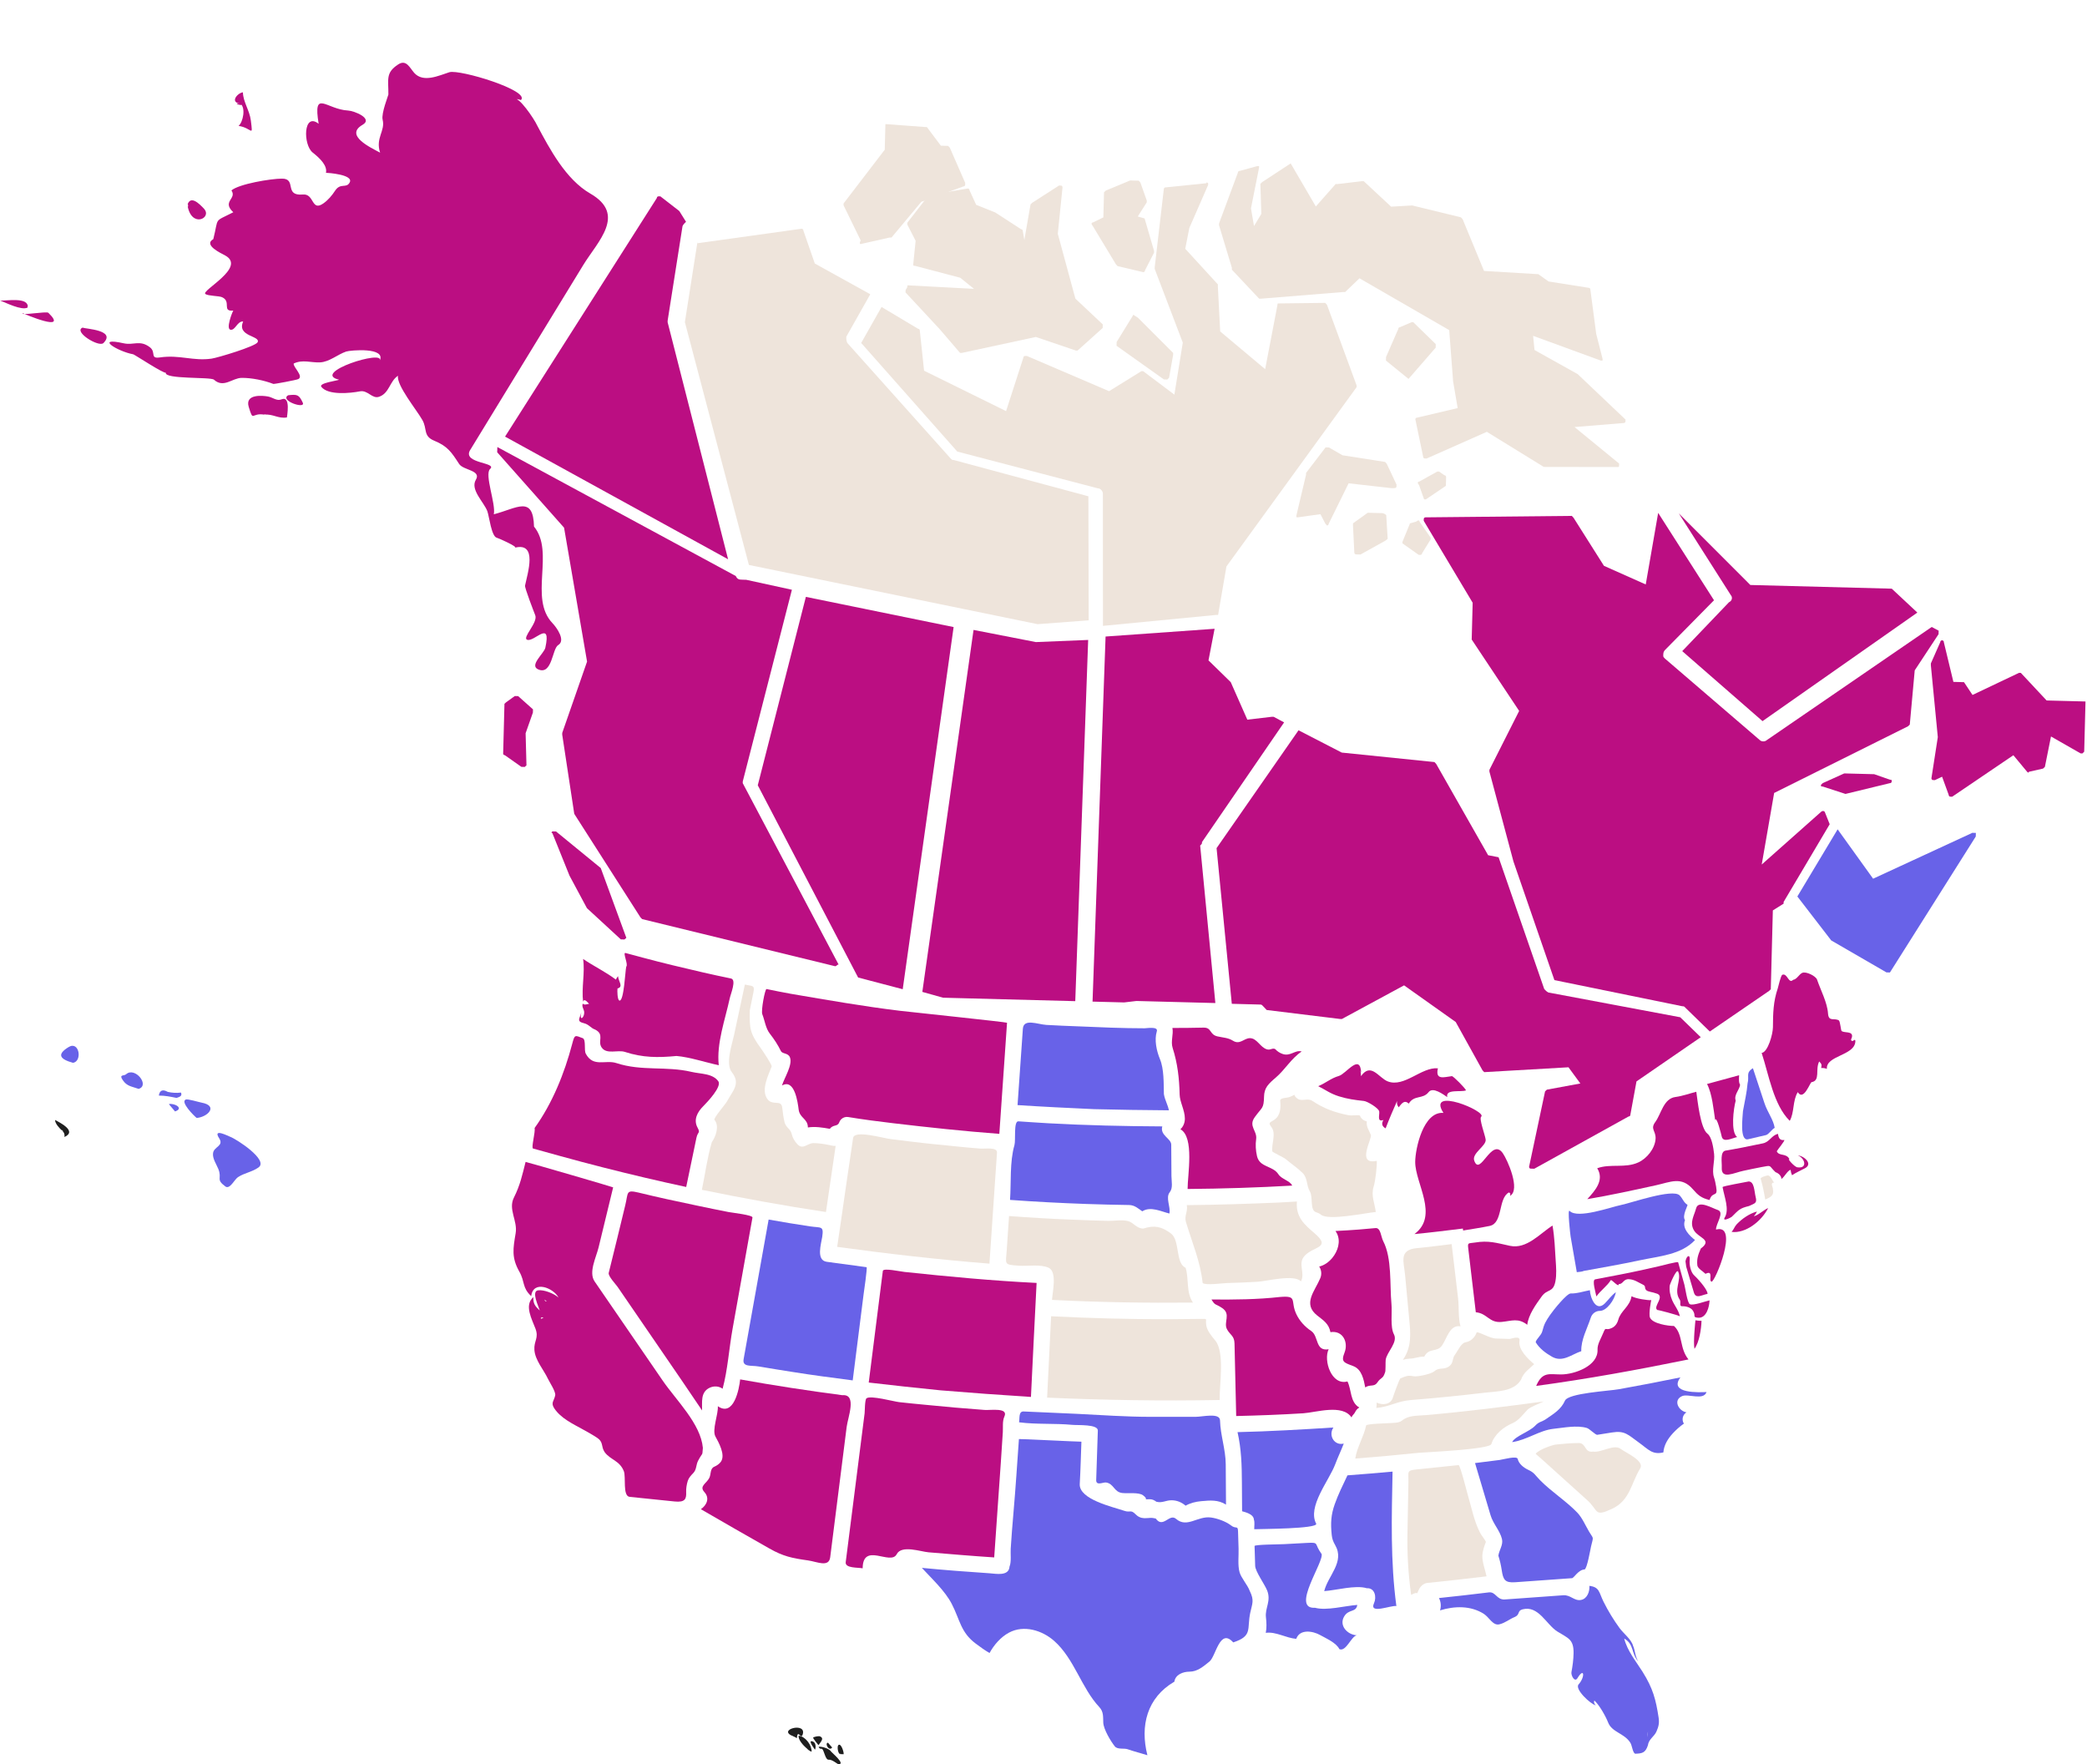
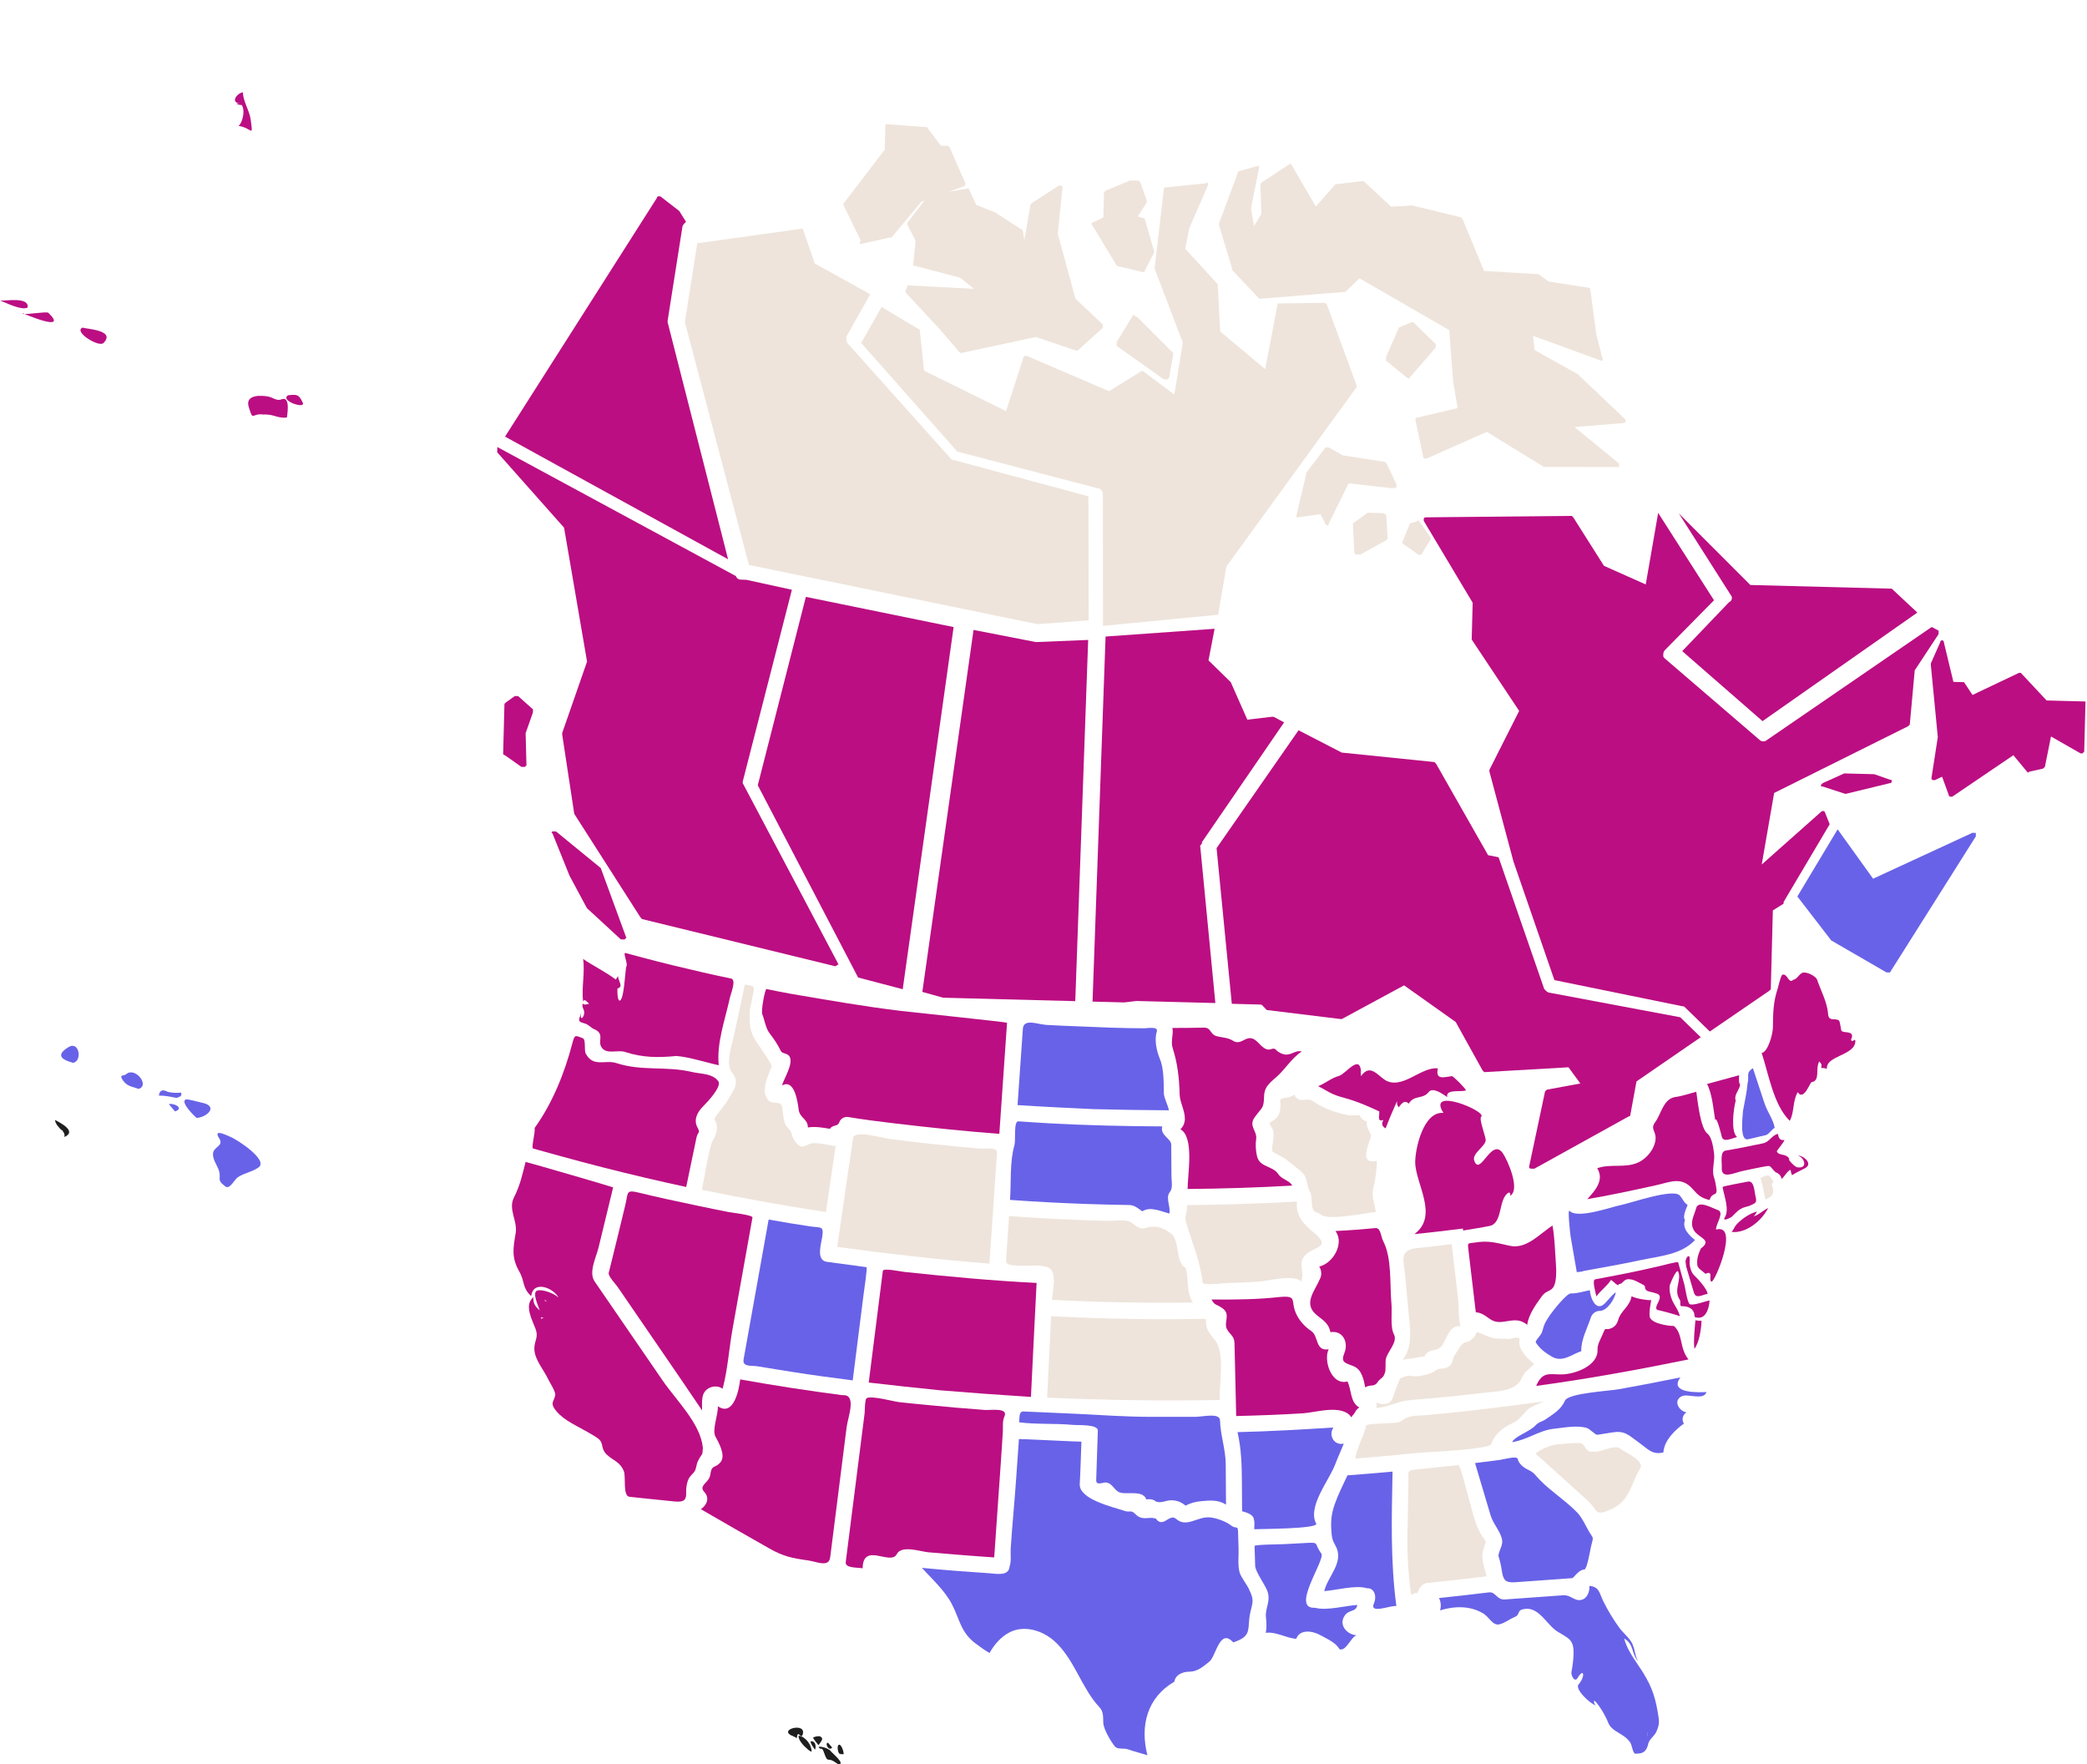
<svg xmlns="http://www.w3.org/2000/svg" width="4165" height="3521" viewBox="0 0 4165 3521" fill="none">
  <path d="M2881.06 2220.87C2892.77 2224.05 2878.38 2217.15 2881.06 2220.87C2882.16 2221.17 2881.13 2220.98 2881.06 2220.87Z" fill="#6862E8" />
  <path d="M3395.72 2635.8C3389.72 2635.95 3383.59 2634.74 3383.59 2634.74C3383.59 2634.74 3378.76 2678.77 3381.63 2691.74C3391.32 2678.51 3395.11 2652.55 3395.72 2635.8Z" fill="#BB0E82" />
  <path d="M3465.96 2443.15C3461.42 2447.95 3460.35 2453.3 3455.72 2458.38C3483.55 2462.01 3515.52 2437.08 3528.72 2410.74C3520.06 2414.21 3508.02 2425.97 3499.94 2427.03C3502.68 2424.42 3504.78 2421.32 3506.26 2417.78C3491.52 2421.71 3476.36 2432.11 3465.95 2443.15L3465.96 2443.15Z" fill="#BB0E82" />
  <path d="M1677.88 2439.77C1675.58 2455.94 1673.1 2472.11 1670.72 2488.27C1771.82 2502.12 1872.91 2513.67 1974.63 2521.74C1978.45 2464.93 1982.24 2408.15 1986.18 2351.37C1987.35 2334.39 1988.54 2317.41 1989.7 2300.44C1990.53 2288.53 1966.34 2292.88 1956.76 2292.16C1925.19 2289.76 1893.68 2286.22 1862.17 2283.13C1834.15 2280.37 1806.2 2276.62 1778.23 2273.29C1761.61 2271.31 1705.03 2254.3 1702.5 2271.04C1694.03 2327.26 1686.06 2383.53 1677.88 2439.77L1677.88 2439.77Z" fill="#EEE4DB" />
  <path d="M3064.72 2678.5C3072.5 2691.33 3084.7 2700.29 3097.5 2707.6C3118.68 2719.48 3136.7 2702.6 3155.75 2696.45C3154.96 2673.58 3167.82 2650.74 3174.79 2629.34C3177.4 2621.43 3184.58 2615.98 3193 2615.98C3206.28 2615.98 3222.17 2594.34 3224.72 2578.66C3215.98 2585.17 3211.08 2592.53 3203.21 2600.63C3184.74 2619.75 3173.59 2588.8 3172.87 2574.74C3160.73 2576.92 3147.15 2581.66 3134.78 2581.22C3126.94 2580.91 3099.7 2614.97 3093.84 2623.57C3084.83 2636.76 3081.77 2641.71 3077.89 2656.87C3075.77 2665.02 3065.95 2672 3064.72 2678.5C3065.11 2679.14 3064.81 2677.99 3064.72 2678.5L3064.72 2678.5Z" fill="#6862E8" />
  <path d="M2613.77 2376.94C2621.15 2388.98 2613.35 2414.79 2626.45 2419.12C2629.86 2420.14 2633.34 2421.69 2636.09 2424C2651.05 2436.48 2724.11 2420.56 2745.67 2418.68C2743.48 2400.72 2735.6 2386.12 2741.53 2367.5C2744.68 2357.64 2748.48 2326.03 2747.59 2316.56C2705.99 2325.58 2738.84 2272.4 2735.81 2264.81C2732.09 2255.42 2726.43 2249.09 2727.68 2237.83C2721.36 2236.49 2716.11 2232.28 2713.93 2226.06C2706.02 2224.56 2698.88 2227.04 2690.49 2225.4C2663.07 2219.99 2641.07 2211.66 2619.26 2197.08C2608.74 2190.06 2598.12 2199.68 2588.17 2191.61C2577.86 2183.25 2590.27 2182.62 2573.75 2189.16C2567.91 2191.5 2554.27 2190.21 2554.88 2196.96C2556.11 2210.7 2555.8 2225.61 2543.42 2234.45C2535.34 2240.22 2529.81 2239.39 2537.16 2248.97C2547.44 2262.36 2537.19 2282.2 2539.11 2297.64C2539.33 2299.37 2562.18 2309.95 2565.58 2312.85C2576.19 2321.91 2589.98 2331.22 2599.69 2340.91C2609.9 2351.07 2607.09 2366.03 2613.77 2376.94L2613.77 2376.94Z" fill="#EEE4DB" />
  <path d="M3295.43 2594.54C3288.61 2595.25 3264.01 2591.48 3256.09 2586.74C3252.44 2608.06 3234.67 2615.23 3229.58 2633.72C3228.27 2638.42 3225.99 2642.98 3222.35 2646.38C3220.73 2647.87 3218.85 2649.15 3216.85 2650.07C3202.19 2657.07 3205.8 2644.65 3198.93 2661.51C3194.77 2671.69 3187.74 2682.34 3188.19 2693.58C3189.53 2725.58 3142.99 2742.85 3115.11 2742.85C3091.84 2742.79 3078.19 2736.68 3065.72 2765.74C3167.76 2751.98 3268.87 2733.52 3369.72 2712.92C3351.3 2690.44 3359.14 2663.02 3340.79 2646.15C3328.68 2646.06 3297.81 2641.62 3292.81 2629.21C3289.9 2622.01 3295.17 2594.51 3295.44 2594.54C3295.89 2594.65 3293.02 2594.81 3295.44 2594.54L3295.43 2594.54Z" fill="#BB0E82" />
  <path d="M1649.91 2518.04C1628.09 2515.08 1638.91 2481.76 1640.88 2468.44C1644.26 2445.59 1638.88 2450.7 1616.23 2447.3C1588.76 2443.17 1561.29 2438.69 1533.95 2433.74C1517.3 2526.63 1500.68 2619.52 1484.03 2712.43C1481.13 2728.61 1498.95 2724.4 1513.15 2726.82C1535.59 2730.64 1558.1 2734.11 1580.57 2737.72C1620.83 2744.23 1661.29 2749.45 1701.74 2754.74C1708.97 2697.5 1716.2 2640.22 1723.46 2582.99C1723.97 2578.87 1731.38 2529.12 1729.38 2528.82C1702.9 2525.28 1676.39 2521.66 1649.91 2518.05L1649.91 2518.04Z" fill="#6862E8" />
  <path d="M2456.57 3044.03C2446.26 3035.96 2428.56 3029.88 2416.81 3028.36C2389.72 3024.73 2369.09 3050.15 2346.99 3031.04C2333.6 3019.5 2321.16 3051.02 2306.47 3030.35C2295.53 3027.87 2296.1 3029.72 2283.75 3029.72C2276.81 3029.5 2270.89 3026.82 2265.98 3021.65C2256.53 3012.05 2255.58 3019.08 2243.83 3015.01C2221.44 3007.26 2153.12 2992.47 2154.85 2961.51C2156.44 2933.37 2157.09 2905.2 2158.17 2877.04C2147.44 2877.02 2033.49 2871.18 2033.46 2871.78C2029.97 2920.61 2026.89 2969.47 2022.61 3018.21C2020.49 3042.37 2018.63 3066.47 2017.06 3090.66C2016.42 3100.4 2018.64 3117.13 2014.72 3126.19C2013.41 3146.16 1987.57 3140.48 1974.83 3139.64C1929.77 3136.68 1884.66 3133.18 1839.72 3128.85C1859.61 3150.49 1885.74 3174.51 1899.31 3200.61C1915.87 3232.49 1917.01 3257.52 1947.33 3280.03C1956.2 3286.64 1965.23 3293.28 1974.83 3298.78C1983.65 3282.6 1997.08 3267.03 2013.49 3258.17C2043.39 3242.05 2080.04 3253.56 2103.91 3274.74C2144.13 3310.41 2158.27 3368.87 2193.94 3406.75C2202.7 3416.08 2201.24 3426.28 2201.8 3438C2202.44 3450.91 2216.54 3474.84 2224.86 3485.12C2230.18 3491.73 2243.3 3488.35 2250.21 3490.74C2263.76 3495.44 2276.49 3498.58 2289.86 3502.74C2274.91 3444.07 2289.02 3387.82 2343.68 3355.95C2345.68 3341.72 2361.08 3336.01 2373.7 3336.01C2389.51 3336.01 2400.97 3326.05 2413.67 3315.82C2426.64 3305.39 2434.3 3247.79 2461.15 3277.58C2500.64 3264.69 2488.09 3250.78 2495.17 3218.16C2499.18 3199.72 2503.43 3193.85 2494.19 3175.04C2489.64 3162.63 2476.97 3149.09 2473.74 3137.42C2469.86 3123.45 2472.27 3104.79 2471.82 3090.62C2471.46 3079.16 2471.1 3067.72 2470.74 3056.23C2470.41 3043.19 2466.73 3052.19 2456.57 3044.02L2456.57 3044.03Z" fill="#6862E8" />
  <path d="M2976.23 2881.83C2982.73 2861.75 3000.56 2847.87 3018.84 2839.95C3031.17 2834.63 3039.67 2822.17 3048.59 2813.1C3054.45 2807.15 3072.2 2801.14 3080.72 2796.74C3002.57 2807.3 2924.39 2817.16 2845.82 2823.98C2826.76 2825.64 2811.23 2824.01 2797.56 2835.16C2791.76 2839.89 2781.65 2839.3 2774.7 2839.89C2769.7 2840.3 2727.07 2841.19 2726.35 2844.71C2721.83 2866.98 2707.68 2888.66 2704.72 2910.74C2747.09 2907.49 2789.34 2903.54 2831.61 2899.2C2841.72 2898.18 2972.74 2892.59 2976.23 2881.83L2976.23 2881.83Z" fill="#EEE4DB" />
  <path d="M2015.73 2394.53C2066.44 2398.26 2117.18 2400.86 2167.99 2402.66C2196.42 2403.67 2224.83 2404.3 2253.29 2404.75C2264.39 2404.92 2271.09 2411.49 2279.63 2417.31C2296.29 2406.65 2317.96 2417.97 2333.78 2421.74C2336.62 2408.24 2325.52 2390.24 2334.53 2379.07C2341.22 2370.74 2337.91 2357.66 2337.85 2346.82C2337.7 2325.98 2337.55 2305.13 2337.43 2284.29C2337.34 2271.84 2314.44 2265.78 2319.58 2247.86C2243.84 2247.5 2168.12 2245.77 2092.47 2241.62C2072.41 2240.51 2052.37 2239.03 2032.34 2237.74C2022.52 2237.11 2027.34 2275.52 2024.53 2285.18C2014.85 2318.59 2018.14 2359.68 2015.72 2394.53L2015.73 2394.53Z" fill="#6862E8" />
  <path d="M3064.72 2901.3C3065.08 2900.76 3151.58 2979.74 3166.47 2992.72C3191.29 3014.37 3180.2 3028.2 3217.2 3010.98C3253.15 2994.23 3255.16 2959.9 3273.2 2930.58C3282.43 2915.58 3247.16 2900.6 3234.01 2891.2C3220.38 2881.43 3194.97 2899.64 3179.24 2896.81C3161.68 2899.55 3165.85 2879.74 3150.87 2879.74C3135.32 2879.74 3119.71 2881.21 3104.25 2882.83C3096.57 2884.01 3070.2 2893.3 3064.72 2901.3Z" fill="#EEE4DB" />
  <path d="M3160.81 2536.24C3197.89 2529.56 3235.06 2523.05 3271.91 2515.18C3312.09 2506.61 3355.16 2504.07 3382.72 2474.62C3371.43 2465.83 3356.24 2450.97 3362.74 2434.85C3356.24 2426.47 3368.97 2405.19 3367.63 2404.35C3359.92 2399.58 3358.13 2391.64 3351.93 2385.46C3337.9 2371.53 3254.45 2400.89 3234.95 2404.74C3215.78 2408.5 3148.19 2433.18 3132.44 2416.47C3127.83 2411.57 3133.88 2464.36 3134.45 2467.63C3138.56 2491.35 3142.66 2515.04 3146.8 2538.74C3151.05 2538 3156.98 2538.21 3160.81 2536.24L3160.81 2536.24Z" fill="#6862E8" />
  <path d="M1433.41 2157.59C1421.7 2141.86 1398.82 2143.51 1379.78 2139.01C1329.17 2127.11 1280.72 2138.14 1230.2 2121.52C1208.25 2114.3 1183.88 2130.68 1169.02 2102.71C1165.22 2095.55 1169.77 2075.6 1163.27 2071.91C1146.96 2065.62 1146.9 2064.39 1141.98 2083.03C1126.42 2142.25 1102.28 2201.9 1066.88 2251.12C1068.77 2259.11 1059.69 2290.88 1063.8 2292.01C1081.79 2296.98 1099.8 2301.98 1117.79 2306.96C1146.26 2314.84 1174.75 2322.41 1203.37 2329.7C1258.51 2343.72 1313.82 2356.84 1369.44 2368.74C1376.24 2336.02 1383.07 2303.34 1389.87 2270.62C1392.53 2257.77 1398.34 2261.96 1391.99 2250.1C1383.52 2234.35 1391.96 2219.06 1403.28 2207.74C1412.38 2198.6 1441.17 2168.01 1433.41 2157.59Z" fill="#BB0E82" />
  <path d="M2033.72 2838.36C2068.69 2842.89 2104.8 2840.14 2139.99 2843.45C2151.02 2844.5 2191.38 2841.9 2190.93 2854.87C2190.12 2879.07 2189.31 2903.28 2188.53 2927.5C2188.23 2936.15 2187.97 2944.79 2187.67 2953.44C2187.25 2965.81 2201.56 2957.61 2207.33 2958.47C2223.36 2960.89 2222.73 2977.73 2240.13 2979.52C2250.77 2980.6 2272.7 2977.68 2281.17 2984.02C2294.38 2993.95 2278.66 2991.86 2294.41 2991.86C2299.8 2991.86 2303.65 2993.83 2307.72 2996.87C2319.62 2999.93 2326.28 2993.95 2337.97 2993.95C2348.7 2993.95 2358.12 2997.94 2366.1 3004.74C2375.49 2999.43 2386.16 2996.75 2396.86 2995.79C2415.33 2994.15 2430.73 2992.6 2446.72 3002.61C2446.55 2975.76 2446.36 2948.93 2446.19 2922.07C2445.97 2892.32 2435.54 2864.1 2434.8 2834.56C2434.41 2818.68 2399.92 2827.44 2386.05 2827.44H2296.1C2247.2 2827.44 2198.32 2823.89 2149.48 2821.48C2127.9 2820.41 2106.32 2819.57 2084.76 2818.59C2070.83 2817.96 2056.88 2817.37 2042.94 2816.75C2032.59 2816.27 2035.22 2829.48 2033.73 2838.36L2033.72 2838.36Z" fill="#6862E8" />
  <path d="M2945.25 2618.75C2968.52 2620.93 2971.69 2640.6 2997.11 2638.02C3017.51 2635.96 3029.77 2629.74 3047.93 2643.74C3050.32 2623.74 3065.01 2603.38 3076.93 2586.94C3087.96 2571.72 3099.58 2580.13 3104.06 2557.35C3106.74 2543.74 3105.59 2528.98 3104.65 2515.26C3103.1 2492.01 3102.59 2470.42 3098.35 2445.74C3073.61 2461.25 3046.9 2493.39 3013.41 2486.18C2985.8 2480.23 2970.93 2475.08 2943.15 2479.66C2930.89 2481.69 2928.68 2478.99 2930.09 2490.69C2932.1 2507.64 2934.1 2524.59 2936.1 2541.53C2939.18 2567.27 2942.2 2593.01 2945.25 2618.75L2945.25 2618.75Z" fill="#BB0E82" />
  <path d="M3411.71 2394.74C3417.85 2375.82 3428.95 2391.01 3424.82 2367.95C3423.66 2361.46 3422.58 2355.49 3420.55 2349.36C3415.79 2334.98 3422.5 2317.44 3420.79 2302.61C3419.45 2290.95 3416.27 2269 3407.74 2262.61C3393.37 2251.8 3387.89 2196.45 3385.29 2178.74C3371.69 2182.19 3357.62 2187.36 3343.73 2189.16C3319.66 2192.31 3315.35 2223 3303.44 2239.1C3292.78 2253.45 3305.03 2256.66 3304 2272.73C3302.77 2292.1 3286.72 2312.01 3269.45 2319.79C3243.2 2331.8 3214.13 2321.75 3187.54 2331.35C3202.37 2355.35 3183.02 2376.18 3167.72 2393.06C3213.61 2385.31 3259.33 2375.28 3304.78 2365.31C3333.91 2358.92 3355.58 2347.11 3378.25 2373.06C3388.89 2385.24 3394.95 2390.68 3411.71 2394.74Z" fill="#BB0E82" />
  <path d="M1416.19 2769.45C1424.8 2765.41 1434.41 2765.96 1442.12 2771.37C1452.24 2734 1454.99 2690.83 1461.84 2652.67C1472.41 2593.44 1483.02 2534.22 1493.6 2474.99C1496.29 2459.9 1499.01 2444.79 1501.71 2429.7C1502.6 2424.7 1461.19 2420.16 1454.29 2418.81C1412.71 2410.75 1371.27 2401.71 1329.86 2392.83C1311.24 2388.85 1292.75 2384.27 1274.22 2379.91C1248.67 2373.91 1254 2379.74 1247.91 2404.82C1236.98 2449.97 1226.09 2495.1 1214.83 2540.17C1213.25 2546.5 1229.14 2563.15 1232.52 2568.09C1249.38 2592.66 1266.19 2617.21 1283.05 2641.78C1308.77 2679.3 1334.5 2716.83 1360.22 2754.35C1373.96 2774.41 1387.5 2794.62 1401.13 2814.74C1401.49 2798.21 1397.61 2778.24 1416.19 2769.45C1420.01 2767.69 1398.86 2777.65 1416.19 2769.45L1416.19 2769.45Z" fill="#BB0E82" />
  <path d="M1789.55 3101.59C1799.23 3082.68 1837.27 3096.48 1853 3097.79C1896.7 3101.41 1940.36 3105.15 1984.12 3108C1989.6 3024.57 1996.17 2941.31 2001.33 2857.84C2001.89 2848.63 2000.27 2835.74 2004.38 2826.98C2013.05 2808.43 1977.19 2814.59 1964.95 2813.7C1925.66 2810.85 1886.37 2807.39 1847.18 2803.46C1829.57 2801.7 1811.93 2800.17 1794.39 2798.11C1783.2 2796.79 1737.6 2784.23 1729.29 2790.46C1725.81 2793.06 1726.02 2816.21 1725.51 2820.28C1722.43 2844.53 1719.36 2868.77 1716.28 2892.99C1708.92 2950.9 1701.58 3008.81 1694.23 3066.71C1692.08 3083.64 1689.95 3100.54 1687.79 3117.47C1686.23 3129.79 1711.63 3127.82 1721.58 3129.74C1722.07 3076.49 1777.53 3125.03 1789.55 3101.58V3101.59Z" fill="#BB0E82" />
  <path d="M2281.68 2451.75C2268.44 2451.75 2262.55 2440.21 2251.82 2436.98C2240.55 2433.59 2223.81 2436.57 2212.02 2436.39C2188.02 2436.03 2163.98 2434.81 2140.01 2433.95C2097.89 2432.45 2055.77 2429.83 2013.73 2426.74C2012.21 2449.18 2010.69 2471.63 2009.19 2494.09C2007.18 2523.9 2002.67 2523.63 2033.25 2525.84C2050.83 2527.09 2076.76 2522.42 2092.87 2530.01C2110.27 2538.24 2100.23 2579.38 2099.48 2594.09C2193.17 2598.86 2286.96 2600.4 2380.72 2599.48C2366.55 2577.96 2373.16 2552.92 2366.13 2529.98C2345.33 2520.92 2355.31 2475.13 2336.69 2461.38C2317.72 2447.45 2303.76 2444.65 2281.67 2451.74L2281.68 2451.75Z" fill="#EEE4DB" />
  <path d="M2183.32 2213.43C2233.15 2214.63 2282.9 2215.49 2332.72 2215.74C2330.63 2204.61 2324.57 2194.99 2322.75 2183.28C2322.24 2161.63 2323.14 2133.47 2314.9 2113.59C2308.17 2097.3 2303.32 2075.42 2308.68 2057.99C2311.73 2047.92 2288.56 2052.05 2284.24 2052.05C2240.14 2052.05 2195.93 2050.1 2151.86 2048.19C2130.66 2047.27 2109.43 2046.69 2088.23 2045.32C2070.5 2044.18 2042.79 2031.85 2041.31 2053.13C2037.79 2103.88 2034.25 2154.61 2030.72 2205.34C2081.56 2208.65 2132.39 2211.16 2183.32 2213.43Z" fill="#6862E8" />
  <path d="M3123.14 2795.22C3115.3 2812.89 3100.69 2821.28 3085.48 2831.81C3076.32 2838.12 3071.83 2836.55 3063.7 2845.18C3052.36 2857.24 3023.53 2865.9 3017.72 2877.92C3047.08 2873.77 3072.19 2854.41 3100.14 2851.37C3120.53 2849.26 3146.54 2843.73 3166.68 2849.6C3172.37 2851.22 3184.16 2863.87 3187.66 2863.31C3197.5 2861.74 3207.35 2860.18 3217.2 2858.62C3242.82 2854.53 3249.05 2863.22 3270.74 2878.79C3289.87 2892.5 3297.05 2903.56 3319.53 2898.48C3320.78 2883.48 3328.63 2871.06 3338.5 2860.33C3345.12 2853.15 3352.54 2846.59 3360.53 2840.97C3355.53 2833.18 3358.19 2823.02 3365.68 2818.48C3350.21 2815.96 3338.11 2794.28 3357.05 2786.04C3369.09 2780.81 3399.74 2795.46 3405.72 2777.99C3392.43 2778.59 3329.08 2781.69 3353.62 2748.74C3312.79 2757.15 3272 2764.94 3230.99 2772.3C3210.57 2776.03 3129.88 2780.03 3123.14 2795.21L3123.14 2795.22Z" fill="#6862E8" />
  <path d="M1656.01 2252.69C1662.96 2243.4 1671.54 2249.02 1674.92 2239.57C1675.73 2237.3 1677.1 2235.24 1678.81 2233.56C1682.27 2230.16 1687.34 2228.42 1692.18 2229.08C1721.97 2234.04 1752.17 2237.92 1782.18 2241.48C1852.8 2249.82 1923.39 2257.41 1994.35 2262.74C1999.43 2188.84 2004.61 2114.94 2009.72 2041.04C2009.81 2039.75 1816.91 2019.67 1796.27 2017.18C1723.2 2008.34 1650.7 1995.57 1578.13 1983.22C1561.95 1980.47 1545.85 1976.91 1529.74 1973.74C1526.78 1973.15 1518.46 2016.64 1521.3 2023.94C1526.42 2037 1527.94 2052.07 1536.38 2062.83C1544.99 2073.83 1552.29 2084.95 1558.42 2097.45C1561.44 2103.61 1572.69 2100.85 1576.39 2109.88C1582.53 2124.83 1564.79 2151.71 1560.6 2166.27C1585.91 2151.74 1592.16 2200.53 1593.86 2214.28C1596.02 2231.59 1612.26 2232.33 1612.26 2249.95C1626.65 2247.76 1641.9 2250.11 1656.01 2252.69C1659.28 2248.32 1642.98 2250.33 1656.01 2252.69Z" fill="#BB0E82" />
  <path d="M2689.1 2944.22C2680.22 2962.79 2670.44 2982.73 2663.67 3001.93C2656.22 3022.99 2655.24 3039.69 2657.74 3063.48C2658.55 3071.19 2660.69 3076.68 2664.61 3083.45C2684.07 3117.19 2650.33 3144.22 2642.72 3175.25C2666.36 3173.63 2705.21 3162.63 2727.57 3169.46C2744.06 3168.48 2747.57 3187.4 2742.09 3199.37C2731.74 3222.19 2775.12 3203.29 2786.72 3205.04C2774.68 3114.73 2777.38 3027.94 2779.09 2936.74C2749.14 2939.61 2719.12 2941.88 2689.1 2944.22L2689.1 2944.22Z" fill="#6862E8" />
  <path d="M2364.63 2232.32C2364.65 2240.16 2361.69 2248.24 2355.73 2253.51C2384.09 2269.46 2369.91 2345.29 2370.08 2372.74C2439.66 2372.17 2509.24 2369.98 2578.74 2366C2575.02 2356.51 2557.6 2353.25 2551.42 2343.55C2540.01 2325.77 2514.01 2330.32 2508.58 2307.19C2506.04 2296.3 2505.28 2284.32 2506.87 2273.3C2509.3 2256.48 2490.9 2247.62 2504.11 2229.42C2518.96 2208.67 2522.01 2213.31 2522.67 2187.99C2522.79 2180.75 2524.68 2173.5 2528.91 2167.54C2533.29 2161.38 2540.21 2155.36 2545.79 2150.66C2564.8 2134.49 2576.73 2112.37 2597.72 2098.39C2584.71 2094.41 2575.6 2108.9 2559.49 2103.22C2553.47 2101.09 2549 2097.94 2544.78 2093.46C2538.9 2090.83 2535.57 2096.12 2528.62 2094.15C2514.77 2090.24 2508.83 2071.76 2494.38 2071.76C2482.51 2071.76 2474.63 2085.68 2460.57 2076.88C2450.92 2070.8 2441.05 2070.8 2429.69 2068.23C2413.23 2064.51 2418.62 2050.33 2401.72 2050.75C2381.06 2051.22 2360.44 2051.41 2339.78 2051.41C2342.27 2064.55 2335.95 2077.93 2340.29 2091.48C2350.06 2121.98 2353.42 2151.85 2354.2 2184.18C2354.52 2199.39 2364.5 2215.23 2364.63 2232.32L2364.63 2232.32Z" fill="#BB0E82" />
  <path d="M2704.1 2818.57C2705.92 2814.56 2708.92 2811.07 2712.72 2808.84C2694.04 2798.27 2697.45 2773.11 2689.07 2756.81C2657.13 2765.5 2640.76 2714.69 2651.57 2692.59C2624.39 2697.28 2632.11 2666.49 2616.84 2656.21C2603.97 2647.52 2593.41 2636.11 2586.85 2622.02C2574.57 2595.58 2590.59 2585.16 2554.19 2588.27C2509.23 2593.34 2462.98 2593.67 2417.72 2593.32C2425.59 2606.22 2424.93 2600.96 2438.86 2610.19C2457.56 2622.59 2440.98 2638.84 2448.88 2653.02C2455.25 2664.52 2463.34 2665.56 2463.7 2681.1C2464.81 2729.33 2465.94 2777.6 2467.05 2825.84C2511.74 2824.79 2556.44 2823.18 2601.04 2820.35C2626.36 2818.73 2679.16 2801.32 2697.24 2828.74C2698.46 2824.33 2702.38 2822.3 2704.1 2818.57Z" fill="#BB0E82" />
  <path d="M2637.38 3100.58C2621.79 3080.61 2634.19 3077.65 2608.73 3079.02C2593.22 3079.86 2577.75 3080.7 2562.24 3081.53C2552.8 3082.04 2503.63 3082.22 2503.72 3085.23C2504.11 3098.43 2504.53 3111.63 2504.92 3124.79C2505.26 3136.16 2523.56 3161.1 2528.7 3173.7C2537.36 3194.95 2524.22 3208.69 2526.45 3227.65C2527.59 3237.77 2528.1 3248.46 2526.09 3258.52C2546.59 3255.65 2566.57 3269.08 2586.93 3270.4C2594.08 3250.31 2620.17 3254.81 2634.57 3262.91C2646.68 3269.71 2666.84 3278.37 2673.01 3291.07C2686.44 3296.62 2696.27 3265.92 2707.58 3263.39C2689.18 3262.31 2671.81 3244.25 2682.42 3225.98C2691.5 3210.36 2706.4 3218.51 2708.72 3202.81C2684.74 3204.42 2647.26 3214.81 2624.35 3208.48C2575.17 3211.55 2643.66 3115.6 2637.38 3100.58C2638.11 3102.34 2632.24 3093.98 2637.38 3100.58L2637.38 3100.58Z" fill="#6862E8" />
  <path d="M2946.81 2659.34C2943.77 2668.49 2935.13 2677 2925.29 2678.54C2915.72 2680.04 2910.1 2694.8 2903.46 2703.69C2898.14 2710.85 2900.78 2718.88 2893.68 2725.23C2882.74 2735.07 2872.76 2727.53 2862.92 2736.24C2856.56 2741.88 2828.9 2748.01 2820.98 2746.47C2809.23 2744.17 2806.18 2746.23 2794.94 2750.64C2792.67 2751.54 2780.77 2785.39 2779.93 2788.43C2775.6 2803.62 2759.13 2804.45 2747.26 2799.08C2747.59 2802.54 2747.31 2806.3 2746.72 2809.74C2773.75 2807.44 2787.44 2796.19 2816.11 2793.9C2865.35 2789.93 2914.49 2785.07 2963.51 2779.23C2986.92 2776.42 3020.82 2777.47 3035.35 2753.61C3040.82 2738.36 3050.99 2732.82 3061.72 2722.31C3049.59 2712.38 3029.35 2692.99 3032.42 2675.6C3034.42 2664.14 3015.83 2672.02 3012.48 2672.02C3003.54 2672.02 2994.63 2671.15 2985.52 2671.15C2973.22 2671.15 2948.07 2655.52 2946.82 2659.34L2946.81 2659.34Z" fill="#EEE4DB" />
  <path d="M2329.28 2632.66C2252.07 2632.66 2174.81 2630.64 2097.69 2626.74C2095.02 2680.86 2092.38 2735.02 2089.72 2789.13C2204.48 2794.14 2319.19 2796.02 2434.08 2793.84C2433.39 2763.59 2444.74 2698.05 2425.09 2674.89C2418.08 2666.64 2409.22 2655.85 2407.42 2645.27C2405.06 2631.41 2411.38 2631.86 2397.84 2632C2374.98 2632.22 2352.13 2632.46 2329.29 2632.66L2329.28 2632.66Z" fill="#EEE4DB" />
  <path d="M2812.84 2711.35C2823.45 2711.35 2831.98 2706.74 2842.31 2707.37C2851.93 2688.69 2867.43 2699.55 2877.67 2685.28C2887.46 2671.63 2893.23 2642.78 2914.72 2646.85C2909.98 2630.8 2911.88 2607.88 2909.85 2590.79C2905.58 2554.78 2901.31 2518.75 2897.04 2482.74C2873.98 2485.52 2850.99 2488.57 2827.88 2490.75C2790.92 2494.25 2801.61 2517.42 2804.2 2545.32C2806.88 2573.96 2809.55 2602.61 2812.23 2631.25C2814.83 2659.15 2818.2 2687.43 2799.72 2713.74C2804.01 2712.37 2808.36 2711.59 2812.84 2711.35Z" fill="#EEE4DB" />
  <path d="M2667.92 2461.08C2676.27 2477.47 2669.84 2497.07 2658.7 2510.45C2652.03 2518.45 2643.01 2525.16 2632.75 2527.53C2637.27 2534.39 2638.08 2543.24 2634.85 2550.79C2624.16 2576.54 2599.02 2601.77 2628.74 2625.21C2641.13 2634.97 2652.12 2641.81 2655.11 2658.48C2680.04 2654.49 2691.3 2678.77 2683.28 2699.21C2675.91 2717.94 2681.63 2718.99 2700.73 2726.21C2717.77 2732.65 2721.6 2753.16 2724.59 2768.74C2734.08 2762.14 2742.24 2768.32 2748.41 2759.32C2756.62 2747.42 2759.76 2752.52 2764.04 2738.94C2765.66 2737.32 2764.82 2717.48 2765.42 2713.59C2767.81 2697.73 2790.18 2678.91 2781.89 2662.87C2774.07 2647.8 2778.62 2620.41 2776.89 2601.88C2773.32 2563.82 2778.23 2510.98 2760.42 2476.78C2755.87 2468.06 2755.57 2449.83 2745.09 2450.77C2733.92 2451.76 2722.78 2452.72 2711.66 2453.71C2696.24 2455.05 2680.74 2455.69 2665.28 2456.59C2666.27 2458.03 2667.14 2459.52 2667.92 2461.08Z" fill="#BB0E82" />
  <path d="M1496.37 2016.11C1498.83 2003.94 1501.29 1991.78 1503.75 1979.61C1506.65 1965.18 1500.51 1968.24 1486.55 1964.74C1479.31 1998.48 1472.08 2032.2 1464.83 2065.96C1460.73 2085.1 1447.25 2123.01 1460.67 2139.94C1478.53 2162.53 1462.32 2176.81 1450.97 2197.69C1447.16 2204.66 1423.1 2231.71 1425.86 2234.91C1436.11 2246.79 1428.55 2268.09 1420.59 2279.31C1411.45 2310.01 1407.28 2343.04 1400.72 2374.42C1482.93 2391.27 1565.38 2406.32 1648.36 2418.74C1654.8 2374.73 1661.27 2330.71 1667.72 2286.7C1663.56 2287.3 1659 2285.84 1655.08 2285.06C1644.66 2283.05 1633.99 2281.2 1623.33 2281.2C1611.28 2281.2 1602.65 2295.47 1591.3 2283.38C1586 2277.75 1581.74 2270.73 1580.01 2263.12C1577.55 2252.29 1568.86 2250.95 1565.84 2239.88C1563.15 2229.97 1562.45 2219.65 1560.98 2209.54C1558.67 2193.77 1541.24 2207.53 1531.08 2192.76C1518.61 2174.6 1533.26 2145.85 1540 2128.4C1541.17 2125.39 1522.45 2097.5 1518.43 2091.99C1496.11 2061.29 1495.63 2051.92 1496.37 2016.11L1496.37 2016.11Z" fill="#EEE4DB" />
  <path d="M2550.58 2399.89C2489.85 2402.4 2429.18 2404.46 2368.42 2404.96C2371.05 2417.16 2363.14 2426.53 2366.62 2438.14C2379.23 2480.41 2395.37 2516.72 2400.1 2560.28C2405.07 2565.59 2439.84 2560.67 2449.6 2560.43C2469.78 2559.95 2489.79 2559.03 2509.94 2557.86C2527.4 2556.85 2583.07 2542.38 2596.28 2557.23C2605.41 2539.66 2588.76 2521.37 2604.27 2505.41C2622.32 2486.85 2657.37 2490.16 2623.58 2461.25C2603.07 2443.68 2585.7 2428.94 2588.21 2397.74C2575.68 2398.46 2563.12 2399.18 2550.58 2399.89Z" fill="#EEE4DB" />
  <path d="M2992.94 2913.5C2976.53 2915.59 2960.11 2917.63 2943.72 2919.72C2954.05 2954.44 2964.4 2989.16 2974.72 3023.89C2979.79 3040.94 2993.21 3054.22 2997.41 3071.07C3000.38 3082.93 2991.86 3093.02 2990.29 3104.49C2993.32 3114.1 2995.48 3123.39 2996.96 3133.26C2999.81 3152.62 3003.44 3158.97 3023.79 3157.54C3061.63 3154.82 3099.48 3152.11 3137.29 3149.42C3141.01 3149.15 3149.95 3132.57 3162.08 3132.04C3167.18 3131.8 3174.06 3091.07 3175.19 3086.27C3180.29 3064.89 3180.53 3072.15 3171.47 3056.83C3164.14 3044.46 3157.57 3028.76 3147.61 3018.4C3124.83 2994.87 3096.35 2977.13 3073.53 2953.94C3062.67 2942.89 3062.64 2939.22 3049.52 2933.01C3040.7 2928.83 3031.15 2921.4 3028.84 2911.39C3027.37 2904.76 2999.88 2912.52 2992.94 2913.5Z" fill="#6862E8" />
  <path d="M3310.16 3428.19C3304.57 3391.24 3298.67 3369.14 3278.09 3336.28C3264.78 3315.06 3247.61 3294.64 3241.39 3269.85C3261.64 3281.51 3254.85 3298.94 3269.33 3315.39C3262.93 3304.95 3263.41 3294.07 3258.95 3284.06C3255.8 3271.77 3239.83 3259.48 3232.5 3249.5C3220.26 3232.79 3209.43 3215.02 3200.18 3196.48C3190.76 3177.62 3192.59 3167.34 3171.91 3164.74C3172.84 3175.8 3167.72 3190.42 3155.37 3192.84C3141.66 3195.5 3134.6 3182.44 3119.67 3183.52C3099.06 3185.02 3078.42 3186.48 3057.81 3187.98C3039.64 3189.29 3021.52 3190.58 3003.36 3191.89C2986.64 3193.09 2985.32 3176.1 2971.26 3177.78C2938.08 3181.76 2904.96 3185.73 2871.72 3189.08C2875.64 3196.41 2876.44 3205.88 2873.81 3213.68C2902.62 3204.83 2935.12 3203.9 2961.3 3220.68C2971.98 3227.52 2979.4 3244.66 2992.2 3241.55C3004.05 3238.68 3011.91 3231.44 3022.62 3227.02C3034.14 3222.27 3027.5 3214.55 3038.36 3211.65C3070.34 3203.12 3085.92 3242.02 3107.91 3255.81C3129.63 3269.41 3140.76 3271.09 3140.34 3299.15C3140.17 3311.89 3138.42 3324.6 3136.09 3337.09C3134.98 3343.1 3142.49 3358.32 3148.21 3348.84C3161.77 3326.36 3163.76 3346.27 3150.36 3361.48C3142.07 3370.96 3174.56 3401.22 3184.74 3403.1C3181.33 3400.17 3180.34 3397 3181.81 3393.56C3191.38 3401.9 3204.46 3424.86 3209.36 3437.52C3216.96 3457.1 3241.46 3458.71 3253.54 3477.64C3257.31 3483.53 3258.18 3497.73 3263.29 3499.74C3277.69 3499.35 3283.75 3497.73 3288.69 3483.03C3290.12 3470.73 3301.44 3465.56 3305.74 3455.49C3309.83 3445.97 3311.75 3439.4 3310.16 3428.19H3310.16ZM3288.08 3474.62C3286.97 3468.48 3287.16 3462.42 3288.68 3456.38C3289.88 3451.33 3284.43 3481.05 3288.08 3474.62C3288.11 3474.59 3286.86 3467.98 3288.08 3474.62Z" fill="#6862E8" />
  <path d="M1876.58 2774.53C1936.87 2779.55 1997.1 2783.92 2057.46 2787.74C2061.16 2711.88 2064.78 2636.04 2068.72 2560.22C1980.56 2555.89 1892.72 2547.62 1804.95 2538.27C1795.9 2537.32 1762.65 2529.94 1761.87 2536.29C1758.82 2560.31 1755.8 2584.32 1752.75 2608.33C1746.42 2658.57 1740.05 2708.77 1733.72 2759.01C1781.32 2764.59 1828.89 2769.72 1876.57 2774.53L1876.58 2774.53Z" fill="#BB0E82" />
  <path d="M1402.72 2889.35C1398.32 2841.15 1349.46 2794.38 1322.48 2755.08C1277.21 2689.13 1231.95 2623.19 1186.67 2557.25C1174.22 2539.08 1189.73 2509.29 1194.58 2489.39C1204.28 2449.45 1213.98 2409.48 1223.65 2369.54C1223.8 2368.97 1061.5 2321.7 1048.9 2318.74C1042.46 2344.38 1037.79 2365.88 1025.69 2389.71C1013.66 2413.4 1033.21 2435.99 1029.1 2460.86C1024.05 2491.28 1020.42 2509.39 1036.34 2537.5C1048.21 2558.47 1041.46 2569.07 1060.11 2586.63C1063.94 2553.96 1104.49 2570.08 1114.6 2589.42C1105.92 2581.43 1085.36 2573.26 1073.58 2575.02C1059.78 2577.09 1075.29 2608.14 1077.21 2615.24C1067.99 2606.8 1063.8 2601.59 1064.48 2588.61C1045.35 2604.4 1061.88 2633.24 1068.67 2651.59C1075.71 2670.59 1065.2 2675.83 1066.49 2693.93C1067.92 2714.61 1085.06 2733.39 1093.52 2751.56C1096.7 2758.32 1109.45 2777.41 1108.02 2784.53C1105.71 2795.96 1098.64 2799.13 1106.22 2810.62C1119.13 2830.16 1143.01 2841.41 1162.87 2852.35C1172.3 2857.56 1181.72 2862.73 1190.74 2868.66C1205.56 2878.35 1198.5 2885.86 1206.88 2898.21C1218.44 2913.53 1236.7 2914.73 1245.02 2936.03C1249.52 2947.5 1242.24 2985.64 1256.58 2987.14C1286.55 2990.21 1316.55 2993.3 1346.52 2996.38C1367.57 2998.53 1369.9 2990.79 1369.36 2977.98C1369.06 2970.53 1370.32 2962.6 1372.51 2955.42C1374.4 2949.35 1378.88 2944.42 1383.26 2939.99C1390.63 2932.51 1388.62 2923.56 1393.4 2914.62C1403.17 2896.27 1401.19 2907.51 1402.72 2889.35C1402.66 2888.7 1402.3 2894.43 1402.72 2889.35L1402.72 2889.35ZM1091.2 2597.24C1088.47 2597.18 1087.04 2595.95 1086.9 2593.53C1088.33 2594.75 1089.76 2596.01 1091.2 2597.24C1090.03 2596.76 1089.62 2595.39 1091.2 2597.24ZM1084.79 2629.22C1083.26 2630.48 1081.53 2631.32 1079.55 2631.76C1078.53 2629.55 1080.31 2628.71 1084.79 2629.22C1084.37 2629.52 1083.03 2630.16 1084.79 2629.22Z" fill="#BB0E82" />
  <path d="M1681.07 2784.26C1612.86 2775.3 1544.83 2764.9 1477.13 2752.74C1475.18 2771.85 1464.44 2828.34 1432.59 2806.26C1433.67 2822.62 1420.56 2853.42 1427.77 2866.73C1433.99 2878.24 1448.26 2903.1 1438.77 2916.89C1435.54 2921.48 1430.54 2924.81 1425.46 2927.02C1416.64 2930.82 1419.51 2941.73 1415.38 2949.64C1409.46 2960.96 1394.95 2965.76 1405.72 2977.6C1416.85 2989.79 1410.42 3003.67 1398.72 3011.78C1444.31 3038.09 1489.84 3064.52 1535.71 3090.35C1563.44 3106 1580.58 3109.47 1612.5 3113.97C1630.75 3116.55 1654.2 3128.59 1656.84 3107.56C1664.98 3043.22 1673.08 2978.86 1681.22 2914.52C1684.04 2892.22 1686.85 2869.94 1689.66 2847.64C1692.04 2828.4 1710.89 2781.72 1681.07 2784.26Z" fill="#BB0E82" />
  <path d="M2664.7 2922.06C2670 2907.93 2676.27 2895.08 2681.72 2880.83C2663.32 2885.5 2650.41 2865.14 2661.01 2848.74C2597.27 2852.81 2533.59 2856.49 2469.72 2857.99C2477.39 2891.91 2478.23 2923.56 2478.44 2957.98C2478.56 2977.23 2478.69 2996.52 2478.83 3015.77C2478.83 3016.58 2502 3019.69 2502.45 3032.78C2504.34 3037.99 2502.9 3045.96 2503.11 3051.74C2519.57 3051.14 2627.42 3050.9 2626.85 3041.04C2608.42 3006.79 2652.42 2954.91 2664.7 2922.06Z" fill="#6862E8" />
  <path d="M2848.25 3158.96C2887.8 3154.98 2927.24 3150.5 2966.72 3145.77C2964.17 3133.63 2957.96 3117.4 2958.32 3105.02C2958.59 3095.42 2962.04 3085.7 2965.43 3076.85C2962.13 3070.39 2957.09 3065.1 2953.73 3058.67C2941.67 3035.52 2936.54 3007.68 2929.15 2982.91C2927.72 2978.06 2914 2923.41 2910.82 2923.74C2882.85 2926.64 2854.89 2929.51 2826.89 2932.41C2806.46 2934.53 2811.17 2937.1 2810.78 2957.49C2810.14 2990.83 2809.52 3024.13 2808.88 3057.48C2808.07 3101.04 2810.32 3139.46 2816.14 3182.74C2833.46 3173.23 2824.84 3186.69 2831.5 3172.39C2834.54 3165.96 2840.88 3159.68 2848.25 3158.96Z" fill="#EEE4DB" />
  <path d="M1187.91 2054.71C1179.05 2051.83 1175.54 2044.42 1165.54 2041.99C1149.88 2038.17 1156.86 2033.43 1160.1 2020.25C1155.76 2039.64 1166.47 2030.69 1165.9 2020.01C1165.57 2013.85 1160.46 2009.1 1162.97 2002.9C1167.07 2006.34 1170.85 2003.71 1175.63 2003.26C1172.19 1999.8 1165.93 1991.63 1163.68 1998.93C1160.21 1971.29 1167.81 1940.49 1163.68 1913.73C1185.69 1928.56 1208.87 1939.59 1229.1 1954.91C1230.22 1952.39 1231.65 1950.12 1233.44 1948.06C1233.8 1957.93 1245.09 1969.21 1232.36 1972.62C1231.7 1976.38 1231.97 1995.74 1236.22 1996.72C1245.32 1998.81 1247.84 1936.01 1249.79 1929.04C1254.43 1925 1242.03 1900.12 1248.38 1901.82C1260.21 1904.99 1272.01 1908.16 1283.83 1911.33C1322.52 1921.74 1361.51 1930.98 1400.55 1940.01C1419.9 1944.5 1439.24 1948.66 1458.7 1952.66C1470.35 1955.05 1458.34 1982.87 1456.31 1992.35C1447.35 2034.14 1429.57 2082.32 1434.44 2125.74C1407.47 2120.18 1377.58 2109.73 1350.21 2107.32C1313.14 2110.88 1282.59 2110.81 1247.23 2099.25C1232.71 2094.5 1210.79 2104.87 1200.76 2090.46C1191.99 2077.73 1206.99 2064.67 1187.91 2054.71Z" fill="#BB0E82" />
  <path d="M3394.33 2491.53C3388.95 2503.74 3385.95 2512.31 3387.36 2525.12C3388.08 2531.52 3398.9 2537.27 3403.64 2542.07C3420.77 2533.47 3408.9 2556.25 3415.75 2557.72C3422.3 2559.13 3471.58 2440.95 3424.7 2453.73C3423.77 2442.93 3442.46 2419.25 3428.07 2414.61C3416.83 2410.99 3389.42 2394.2 3384.92 2411.26C3381.05 2425.92 3371.76 2439.01 3380.08 2454.4C3388.95 2470.87 3418.74 2473.52 3394.33 2491.53Z" fill="#BB0E82" />
  <path d="M3470.76 2145.74C3470.46 2150.77 3469.54 2160.56 3472.72 2164.69C3471.5 2175.12 3459.9 2184.76 3463.91 2196.48C3459.64 2211.85 3453.5 2258.83 3466.73 2269.14C3456.29 2271.34 3438.89 2281.2 3436.01 2267.97C3435.3 2264.71 3425.74 2225.8 3422.92 2235.18C3419.54 2213.42 3417.05 2183.01 3406.72 2163.22C3428.09 2157.37 3449.42 2151.55 3470.76 2145.74Z" fill="#BB0E82" />
  <path d="M3541.72 2250.78C3536.01 2253.53 3529.83 2263.9 3524.28 2265.19C3512.39 2267.97 3500.48 2270.74 3488.59 2273.5C3471.15 2277.57 3477.93 2228.18 3478.44 2217.17C3482.06 2196.78 3486.15 2180.13 3487.58 2162.2C3491.53 2147.31 3483.25 2141.25 3498.27 2131.74C3505.92 2154.88 3513.57 2178.01 3521.21 2201.15C3527.42 2220.04 3539.12 2234.04 3541.72 2250.78Z" fill="#6862E8" />
-   <path d="M2630.72 2167.59C2646.52 2161.05 2655.68 2151.91 2672.07 2147.13C2686.55 2142.92 2714.45 2100.81 2716.46 2140.92C2715.92 2139.42 2715.4 2137.97 2714.9 2136.47C2715.77 2140.11 2716.16 2143.85 2716.07 2147.61C2736.17 2119.14 2751.7 2151.37 2769.8 2158.15C2802.79 2170.52 2836.72 2129.12 2869.59 2131.9C2864.02 2156.3 2882.21 2149.37 2897.43 2147.55C2900.25 2147.22 2924.34 2171.74 2925.72 2175.92C2916.55 2180.07 2884.1 2172.46 2888.32 2189.42C2880.71 2184.32 2859.76 2168.28 2851.07 2179.42C2839.42 2194.33 2822.31 2184.47 2811.46 2202.38C2803.46 2194.8 2798.01 2200.68 2791.5 2209.76C2788.42 2206.3 2787.31 2202.08 2788.12 2197.13C2780.12 2215.17 2772.32 2233.3 2765.28 2251.74C2758 2247.83 2756.53 2242.27 2760.9 2235.07C2747.35 2239.79 2753.65 2225.1 2752.48 2217.96C2751.4 2211.45 2729.08 2197.87 2721.88 2197.09C2704.05 2195.14 2689.9 2193.35 2672.26 2187.89C2654.39 2182.29 2646.66 2175.54 2630.72 2167.59Z" fill="#BB0E82" />
+   <path d="M2630.72 2167.59C2646.52 2161.05 2655.68 2151.91 2672.07 2147.13C2686.55 2142.92 2714.45 2100.81 2716.46 2140.92C2715.92 2139.42 2715.4 2137.97 2714.9 2136.47C2715.77 2140.11 2716.16 2143.85 2716.07 2147.61C2736.17 2119.14 2751.7 2151.37 2769.8 2158.15C2802.79 2170.52 2836.72 2129.12 2869.59 2131.9C2864.02 2156.3 2882.21 2149.37 2897.43 2147.55C2900.25 2147.22 2924.34 2171.74 2925.72 2175.92C2916.55 2180.07 2884.1 2172.46 2888.32 2189.42C2880.71 2184.32 2859.76 2168.28 2851.07 2179.42C2839.42 2194.33 2822.31 2184.47 2811.46 2202.38C2803.46 2194.8 2798.01 2200.68 2791.5 2209.76C2788.42 2206.3 2787.31 2202.08 2788.12 2197.13C2780.12 2215.17 2772.32 2233.3 2765.28 2251.74C2758 2247.83 2756.53 2242.27 2760.9 2235.07C2747.35 2239.79 2753.65 2225.1 2752.48 2217.96C2704.05 2195.14 2689.9 2193.35 2672.26 2187.89C2654.39 2182.29 2646.66 2175.54 2630.72 2167.59Z" fill="#BB0E82" />
  <path d="M2919.98 2455.62C2937.66 2452.69 2955.39 2450.07 2972.92 2446.48C2999.88 2440.95 2989.32 2391.66 3011.25 2379.64C3014.06 2380.56 3014.81 2382.87 3013.56 2386.52C3035.03 2374.3 3008.43 2314.47 2998.99 2301.14C2976.29 2269.07 2953.81 2349.18 2942.11 2316.18C2936.85 2301.35 2966.48 2286.85 2964.92 2274.09C2963.87 2265.22 2951.27 2232.49 2955.96 2228.54C2968.44 2218.1 2846.14 2167.28 2880.65 2220.92C2840.4 2217.54 2824.45 2292.42 2824.31 2318.6C2824.06 2361.52 2872.38 2426.09 2822.72 2462.74C2855 2459.69 2887.15 2455.62 2919.37 2451.7" fill="#BB0E82" />
  <path d="M3543.36 2339.16C3549.13 2341.26 3555.05 2346.07 3555.17 2352.74C3561.24 2348.81 3567.04 2336.19 3573.44 2334.45C3573.81 2338.2 3574.76 2341.81 3576.33 2345.29C3584.57 2339.77 3593.49 2336.01 3602.17 2331.36C3618.55 2322.59 3600.55 2306.77 3587.99 2305.84C3602.09 2311 3608.12 2332.65 3586.84 2329.47C3580.93 2328.58 3565.21 2310.62 3571.37 2313.53C3564.81 2300.26 3550.66 2308.13 3545.85 2297.53C3547.65 2293.99 3562.42 2276.52 3560.91 2274.95C3552.56 2276.3 3549.49 2271.53 3548.32 2262.74C3535.25 2265.71 3531.82 2278.92 3518.12 2281.72C3503.97 2284.6 3489.84 2287.48 3475.68 2290.37C3465.05 2292.53 3454.29 2294.24 3443.62 2296.16C3432.26 2298.21 3436.67 2319.89 3436.1 2329.94C3434.75 2354.59 3460.44 2340.33 3479.02 2336.52C3491.38 2333.97 3503.69 2331.15 3516.08 2328.9C3537.05 2324.99 3529.06 2325.73 3543.36 2339.16Z" fill="#BB0E82" />
  <path d="M3515.72 2101.29C3528.34 2099.53 3538.13 2063.36 3538.21 2050.09C3538.43 2022.08 3538.81 1999.15 3547.81 1972.57C3548.95 1969.25 3553.76 1946.47 3557.05 1945.24C3567.26 1941.45 3569.41 1964.46 3578.5 1955.37C3586.16 1954.36 3590.23 1944.28 3596.87 1941.38C3604.26 1938.15 3623.85 1947.75 3626.3 1954.98C3633.33 1975.82 3646.64 2000.46 3648.14 2022.39C3649.34 2039.97 3660.37 2030.56 3669.92 2036.39C3672.73 2039.7 3673.65 2055.94 3675.3 2057.43C3680.24 2061.95 3698.45 2056.93 3695.94 2069.51C3696.51 2069.99 3690.95 2077.26 3697.26 2077.46C3698.48 2077.52 3703.26 2071.49 3702.67 2078.96C3700.49 2106.76 3643.6 2106.52 3645.9 2133.09C3642.27 2131.62 3638.48 2131.06 3634.53 2131.36C3635.37 2125.29 3636.38 2124.1 3630.55 2118.26C3622.23 2134.38 3633.39 2156.55 3615.29 2159.58C3612.3 2160.09 3599.35 2198.32 3587.81 2179.46C3577.25 2196.38 3581.25 2220.26 3571.74 2236.74C3539.29 2204.72 3530.04 2144.7 3515.72 2101.29Z" fill="#BB0E82" />
  <path d="M145.744 2121C164.741 2117.9 158.258 2076.6 137.014 2089.48C112.438 2104.43 119.929 2113.86 145.744 2121C148.693 2120.52 139.963 2119.38 145.744 2121Z" fill="#6862E8" />
  <path d="M392.493 2231C414.618 2229.22 436.45 2206.72 402.145 2200.39C396.182 2199.3 374.623 2192.58 370.661 2194.27C359.486 2199.06 386.764 2226.49 392.493 2231C397.89 2230.58 386.862 2226.56 392.493 2231Z" fill="#6862E8" />
  <path d="M450.056 2367.92C458.892 2373.84 467.972 2353.7 474.838 2349.19C488.083 2340.49 502.312 2339.23 515.82 2329.82C537.091 2314.96 470.848 2272.56 459.254 2268.52C455.957 2267.38 423.753 2250.53 437.261 2271.33C447.511 2287.14 427.079 2287.83 425.187 2301.07C423.656 2311.77 431.926 2323.39 435.73 2332.87C443.62 2352.56 429.926 2353.16 450.056 2367.92Z" fill="#6862E8" />
  <path d="M276.651 2173C299.849 2166.04 269.187 2127.93 251.577 2143.85C247.369 2147.65 236.95 2143.55 244.92 2155.41C253.423 2168.17 263.307 2168.07 276.651 2173C281.335 2171.6 271.305 2171.04 276.651 2173Z" fill="#6862E8" />
  <path d="M352.363 2191C357.573 2189.15 364.361 2187.64 361.187 2180.35C352.333 2181.43 343.539 2180.96 334.833 2178.97C324.567 2173.29 318.646 2175.75 317 2186.35C330.022 2186.35 339.769 2188.54 352.363 2191C358.138 2188.99 345.068 2189.57 352.363 2191Z" fill="#6862E8" />
  <path d="M349.331 2218C368.514 2211.47 346.857 2200.71 337 2203.43C341.222 2208.17 345.325 2213.03 349.331 2218C352.08 2217.06 345.296 2213.03 349.331 2218Z" fill="#6862E8" />
  <path d="M575.339 788.707C593.573 786.711 596.723 787.678 604.216 803.531C610.687 817.319 556.728 799.262 575.339 788.707C583.703 787.797 565.209 794.459 575.339 788.707Z" fill="#BB0E82" />
  <path d="M479.533 206.788C458.096 204.472 473.92 185.34 484.804 184.242C484.996 202.963 498.062 219.977 500.59 240.337C504.999 275.978 503.242 255.181 476.123 251.253C485.172 243.619 490.898 214.689 479.533 206.788C489.757 213.886 459.922 204.657 479.533 206.788Z" fill="#BB0E82" />
-   <path d="M374.051 408.74C380.167 389.449 396.986 405.605 407.071 416.48C424.418 435.164 381.133 456.609 374.051 408.74C375.691 420.127 375.942 402.575 374.051 408.74Z" fill="#BB0E82" />
  <path d="M164.701 653.82C171.834 656.595 231.865 658.605 206.561 684.5C197.455 693.841 145.885 661.831 164.701 653.82C172.047 656.714 157.024 657.079 164.701 653.82Z" fill="#BB0E82" />
  <path d="M527.764 827.548C501.416 822.754 506.019 843.676 496.376 812.026C488.362 785.563 524.625 789.409 534.798 791.263C544.276 792.956 552.549 800.866 561.588 797.009C581.289 788.775 572.247 832.359 572.625 833.038C555.47 835.986 544.312 825.607 527.764 827.548C536.832 826.472 523.296 826.712 527.764 827.548Z" fill="#BB0E82" />
  <path d="M55.017 613.748C43.117 620.189 10.851 603.748 3.39652e-05 599.555C9.984 601.357 58.565 591.278 55.017 613.748C45.362 618.98 57.486 598.101 55.017 613.748Z" fill="#BB0E82" />
  <path d="M45.474 625.033C39.946 630.264 93.019 620.768 96.514 624.209C138.148 664.767 49.012 626.758 45.474 625.033Z" fill="#BB0E82" />
  <path d="M1584.49 3465.38C1547.03 3452.54 1611.86 3434.73 1601.61 3462.18C1598.01 3471.84 1592.05 3449.37 1590.25 3468.74C1588.33 3467.65 1586.42 3466.53 1584.49 3465.38C1586.23 3466.87 1580.12 3463.91 1584.49 3465.38Z" fill="#1E1E1E" />
  <path d="M123.999 2256.34C119.346 2252.35 109.275 2241.69 110.041 2235C115.401 2238.44 156.006 2256.79 128.561 2269C129.508 2263.87 127.984 2259.67 123.999 2256.34C130.096 2258.18 120.114 2252.99 123.999 2256.34Z" fill="#1E1E1E" />
  <path d="M1609.46 3488.31C1603.83 3484.41 1592.1 3471.05 1593.91 3463.74C1607.46 3465.33 1620.23 3482.71 1619.71 3495.74C1615.59 3494.23 1612.14 3491.78 1609.46 3488.31C1612.54 3491.33 1604.07 3484.56 1609.46 3488.31Z" fill="#1E1E1E" />
  <path d="M1626.37 3491.52C1626 3491.09 1613.09 3474.12 1619.51 3474.75C1631.1 3475.95 1627.32 3492.37 1626.37 3491.52C1627.88 3492.89 1622.46 3487.18 1626.37 3491.52Z" fill="#1E1E1E" />
  <path d="M1633.73 3482.74C1633.11 3482.52 1622.18 3468.89 1622.74 3467.75C1623.59 3465.98 1633.61 3464.24 1635.56 3464.87C1647.6 3468.83 1634.97 3478.84 1633.73 3482.74Z" fill="#1E1E1E" />
  <path d="M1640.2 3489.84C1636.85 3490.35 1634.68 3489.03 1633.72 3485.89C1639.55 3484.82 1655.36 3489.38 1658.86 3495.75C1659.79 3497.45 1688.07 3520.71 1673.61 3520.74C1671.17 3520.74 1660.88 3510.94 1653.82 3511.66C1646.75 3512.32 1645 3492.61 1640.2 3489.84Z" fill="#1E1E1E" />
  <path d="M1652.35 3477.74C1654.2 3480.14 1658.47 3484.65 1660.72 3487.31C1654.55 3495.94 1645.08 3478.84 1652.35 3477.74C1653.99 3479.89 1649.38 3478.19 1652.35 3477.74Z" fill="#1E1E1E" />
  <path d="M1676.65 3500.5C1672.36 3499.81 1670.17 3485.51 1672.98 3482.67C1678.39 3477.2 1684.56 3497.35 1683.63 3500.74C1681.31 3500.65 1678.99 3500.59 1676.65 3500.5C1678.99 3499.26 1671.26 3499.63 1676.65 3500.5Z" fill="#1E1E1E" />
-   <path d="M937.691 899.096C923.727 925.347 992.842 922.559 978.114 935.795C966.221 946.541 989.954 1005.59 985.483 1026.3C1031.59 1014.47 1064.09 987.72 1065.74 1050.85C1107.62 1101.79 1055.03 1193.65 1102.42 1243.37C1111.13 1252.49 1129.36 1278.21 1114.01 1287.3C1101.88 1294.52 1102.18 1347.76 1074.17 1335.89C1055.44 1327.94 1085.86 1304.03 1088.35 1292.52C1100.76 1235.27 1065.99 1282.16 1051.95 1276.67C1041.61 1272.62 1073.86 1242.44 1068.22 1227.9C1065.23 1220.17 1046.91 1173.13 1047.82 1168.65C1052.92 1143.78 1073.31 1081.79 1027.83 1092.9C1033.9 1091.41 994.823 1073.83 991.585 1073.17C980.8 1071.03 976.191 1030.22 972.66 1020.4C966.071 1002.26 937.812 977.242 949.681 957.398C961.107 938.298 924.491 938.59 916.293 925.901C900.852 902.125 893.271 890.463 866.517 879.454C843.944 870.173 853.042 855.902 842.902 838.165C831.125 817.467 790.903 768.621 794.273 749.789C777.235 761.186 777.105 785.009 756.274 791.862C742.525 796.393 733.897 777.861 718.159 780.994C699.851 784.528 655.205 789.454 641.303 772.026C635.197 764.379 673.698 759.657 676.697 757.752C618.842 744.156 769.469 696.331 757.606 720.059C771.594 692.256 698.619 698.866 690.783 701.559C673.614 707.415 657.371 722.247 638.734 723.145C620.234 723.997 604.202 716.932 586.151 725.428C584.544 732.462 606.502 750.505 595.406 756.48C591.96 758.321 546.909 766.729 545.507 766.153C527.188 759.025 501.982 753.863 482.121 754.098C463.555 754.36 446.345 775.182 426.99 757.723C420.417 751.77 326.678 757.36 330.893 743.42C329.584 747.798 268.336 707.513 266.04 707.095C233.718 701.118 188.224 672.039 246.79 685.074C266.703 689.488 279.029 677.727 299.083 692.946C312.161 702.914 298.5 716.296 319.14 713.278C358.539 707.511 385.426 721.022 422.324 715.673C434.767 713.829 510.014 691.222 514.121 682.967C520.503 669.852 471.887 671.848 485.287 641.614C473.275 640.576 469.673 659.954 459.849 657.979C450.724 656.175 462.979 624.044 465.564 619.786C441.963 622.054 462.393 601.983 443.367 593.184C436.946 590.21 415.474 590.788 409.897 586.739C400.641 579.94 492.716 533.533 449.381 509.829C441.392 505.494 405.036 488.881 425.714 477.207C437.029 431.722 425.608 444.197 465.59 423.545C442.063 401.728 473.42 396.763 461.867 380.017C477.006 367.064 540.432 356.489 562.79 356.463C592.946 356.426 565.843 391.587 604.51 388.167C627.734 386.085 620.932 423.104 645.545 405.797C654.8 399.278 662.542 390.049 668.697 380.644C679.58 363.956 691.2 376.903 697.927 363.969C706.12 348.179 653.03 344.792 650.52 344.827C653.373 331.396 640.499 317.349 624.103 304.485C604.523 289.073 605.144 223.027 635.91 247.001C624.443 176.561 650.869 218.321 694.933 220.62C706.708 221.223 745.355 236.467 723.539 249.091C686.805 270.236 740.428 294.849 758.572 304.625C748.902 275.065 769.234 261.574 763.622 238.888C760.514 226.378 775.101 190.14 775.094 188.64C775.283 157.908 769.308 145.209 794.569 128.616C810.85 117.903 817.644 135.21 826.518 145.289C844.628 165.848 875.739 150.822 896.713 144.152C917.016 137.776 1059.04 180.864 1039.59 199.715C1035.19 198.03 1030.7 197.46 1026.1 197.933C1034.08 189.917 1066.48 237.859 1071.98 250.286C1097.13 297.436 1129.11 358.036 1178.07 386.294C1250.75 428.217 1193.03 481.411 1163.83 529.173C1088.4 652.528 1013.04 775.819 937.692 899.084L937.691 899.096Z" fill="#BB0E82" />
  <path d="M3522.84 2393.74C3533.61 2389.33 3540.81 2385.4 3538.18 2373.39C3538.96 2370.2 3531.45 2359.94 3540.72 2359.94C3537.26 2356.93 3534.17 2347.08 3529.21 2345.81C3526.42 2345.1 3513.03 2349.62 3513.75 2352.08C3517.82 2366.24 3520.53 2379.95 3522.84 2393.74Z" fill="#EEE4DB" />
  <path d="M3489.82 2357.74C3481.84 2359.56 3437.37 2366.98 3437.72 2369.01C3441.24 2388.43 3451.63 2413.7 3442.15 2429.4C3436.25 2439.14 3454.68 2429.61 3456.03 2428.29C3469.88 2414.76 3471.42 2411.36 3490.41 2406.78C3501.56 2401.34 3507.1 2401.73 3503.75 2388.72C3500.93 2377.69 3501.3 2357.88 3489.82 2357.74Z" fill="#BB0E82" />
  <path d="M3304.08 2580.81C3325.91 2585.62 3297.06 2607.97 3307.72 2614.33C3307.06 2613.34 3348.66 2624.33 3352.48 2626.8C3349.97 2614.55 3341.97 2605.89 3337.1 2594.66C3333.2 2585.59 3331.16 2575.47 3332.26 2565.58C3332.59 2562.67 3345.97 2530.87 3349.08 2537.74C3356.63 2554.44 3338.86 2574.5 3352.48 2594C3355.2 2599.19 3350.39 2607.12 3357.32 2606.79C3364.28 2606.46 3373.92 2608.95 3378.19 2615.08C3385.62 2625.75 3376.49 2628.69 3388.85 2629.68C3405.75 2631.03 3411.33 2607.58 3411.72 2595.02C3403.98 2596.53 3378.85 2606.07 3372.34 2602.62C3367.35 2599.95 3363.11 2569.52 3361.62 2564.12C3357.44 2549.1 3353.26 2534.05 3349.05 2519.04C3348.49 2516.96 3313.37 2526.3 3309.97 2527.08C3284.29 2532.97 3258.72 2538.65 3232.87 2543.6C3216.42 2546.76 3199.97 2549.91 3183.52 2553.07C3176.5 2554.42 3184.77 2580.43 3185.88 2587.19C3194.45 2575.09 3207.85 2565.95 3214.6 2554.69C3215.91 2552.5 3231.38 2570.91 3230.36 2562.47C3239.5 2562.98 3239.23 2552.2 3250.76 2552.78C3262.04 2553.31 3269.06 2559.08 3278.02 2563.23C3286.2 2567.01 3280.44 2569.39 3285.37 2574.61C3288.56 2577.99 3299.28 2578.68 3304.08 2580.81Z" fill="#BB0E82" />
  <path d="M3363.72 2517.01C3365.8 2505.4 3373.51 2502.08 3372.07 2515.21C3371.15 2523.74 3374.15 2539.26 3381.32 2545.4C3385.21 2548.74 3407.99 2572.71 3407.72 2582.05C3395.35 2584.48 3384.41 2592.68 3380.4 2579.14C3375.32 2562.08 3370.25 2545.01 3365.17 2527.95" fill="#BB0E82" />
  <path d="M3092.11 1981C3088.61 1980.91 3085.21 1977.3 3081.8 1973.69L2990.7 1710.73L2969.81 1706.67L2866.11 1524.38L2862.7 1520.77L2677.77 1501.86L2591.47 1457.36L2427.89 1692.54L2458.28 2003.2L2514.22 2004.66C2517.72 2004.75 2517.72 2004.75 2521.12 2008.36L2527.93 2015.58L2674.4 2033.49L2677.9 2033.58L2802.1 1966.39L2905.16 2039.5L2958.62 2135.97L2962.02 2139.58L3130.21 2129.88L3153.86 2162.19L3087.06 2174.54L3083.47 2177.96L3051.56 2328.55C3051.56 2328.55 3051.47 2332.06 3054.96 2332.16C3054.96 2332.16 3054.96 2332.16 3058.46 2332.25C3058.46 2332.25 3058.46 2332.25 3061.96 2332.34L3250.1 2228.08C3250.1 2228.08 3253.6 2228.18 3253.69 2224.66L3265.92 2158.07L3394.17 2069.86L3353.23 2030.06L3092.11 1981Z" fill="#BB0E82" />
  <path d="M2398.84 1680.41L2562.68 1441.6L2541.95 1430.5C2541.95 1430.5 2541.95 1430.5 2538.45 1430.4L2489.27 1436.17L2456.19 1361.32L2411.79 1317.89L2423.95 1254.8L2206.39 1270.26L2180.38 1998.82L2243.39 2000.46L2267.98 1997.58L2425.49 2001.69L2395.15 1687.36C2398.75 1683.93 2398.75 1683.93 2398.84 1680.41Z" fill="#BB0E82" />
  <path d="M2067.32 1281.35L1942.89 1257.09L1840.68 1979.45L1882.06 1991.04L2145.9 1997.92L2171.65 1277.07L2067.32 1281.35Z" fill="#BB0E82" />
  <path d="M1608.26 1191.13L1512.28 1567.08L1712.54 1950.75L1801.55 1974.1L1903.12 1251.39L1608.26 1191.13Z" fill="#BB0E82" />
  <path d="M3641.6 1620.07C3638.09 1619.97 3638.09 1619.97 3641.6 1620.07C3638.18 1616.48 3634.57 1619.88 3634.57 1619.88L3515.84 1725.26L3540.65 1582.44L3807.73 1449.43L3811.33 1446.03L3821.18 1337.81L3868.76 1265.56C3868.85 1262.07 3868.85 1262.07 3868.94 1258.57L3855.07 1251.21L3525.82 1477.08C3522.22 1480.48 3515.2 1480.3 3511.77 1476.71L3322.7 1314.31C3319.27 1310.72 3319.27 1310.72 3319.37 1307.23C3319.46 1303.73 3319.55 1300.23 3323.15 1296.83L3420.63 1197.89L3309.19 1023.52L3284.38 1166.34L3200.99 1129.17L3140.23 1033.11L3136.81 1029.52L2845 1032.41C2845 1032.41 2841.49 1032.32 2841.4 1035.82L2841.31 1039.31L2938.98 1202.83L2937.15 1272.76L2937.06 1276.26L3031.76 1418.7L2972.46 1536.13L2972.37 1539.63L3020.41 1719.34L3102.11 1955.93L3357.33 2008.07C3360.84 2008.16 3360.84 2008.16 3364.26 2011.75L3412.25 2058.49L3530.35 1977.59L3533.95 1974.19L3538.05 1816.82L3559.49 1803.39C3559.58 1799.89 3559.58 1799.89 3559.58 1799.89L3651.5 1644.82L3641.6 1620.07Z" fill="#BB0E82" />
  <path d="M3936.22 1662L3738.15 1753.55L3667.34 1654.99L3586.97 1789.01L3654.57 1876.74L3764.72 1940.5C3768.22 1940.59 3768.22 1940.59 3771.71 1940.69L3943.02 1669.34C3943.02 1669.34 3943.11 1665.76 3943.2 1662.18C3943.2 1662.18 3939.71 1662.09 3936.22 1662Z" fill="#6862E8" />
  <path d="M1482.35 1559.38L1580.38 1176.93L1489.32 1157.06L1485.8 1156.97L1482.28 1156.87C1475.24 1156.69 1471.72 1156.6 1468.38 1149.51L992.54 892.101L992.449 895.598C992.449 895.598 992.358 899.096 992.266 902.594L1125.71 1053.07L1171.58 1320.27L1122.08 1462.48C1122.08 1462.48 1122.08 1462.48 1121.99 1465.98L1146.04 1624.11L1278.03 1830.55C1278.03 1830.55 1278.03 1830.55 1281.46 1834.14L1666.46 1928.18C1669.98 1928.28 1670.07 1924.78 1673.59 1924.87L1482.26 1562.88C1482.16 1566.37 1482.26 1562.88 1482.35 1559.38Z" fill="#BB0E82" />
  <path d="M1332.37 643.066L1332.46 639.536L1361.82 453.062C1361.91 449.532 1365.5 446.093 1369.09 442.653L1355.65 421.106L1317.92 391.859L1314.42 391.768C1314.42 391.768 1310.92 391.677 1310.83 395.208L1007.92 871.305L1453.03 1116.08L1332.37 643.066Z" fill="#BB0E82" />
  <path d="M1494.58 1127.44L2070.67 1245.59L2172.67 1237.93L2172.1 990.421L1903.7 918.111C1900.2 918.019 1900.2 918.02 1896.78 914.493L1692.13 685.722C1688.71 682.195 1688.89 675.325 1688.98 671.89L1736.82 587.201L1626.1 525.877L1603.25 459.969C1603.33 456.534 1599.83 456.442 1599.83 456.442L1391.97 485.397L1392.06 481.962L1366.8 642.864L1494.58 1127.44Z" fill="#EEE4DB" />
  <path d="M3450.4 1201.96L3357.2 1299.4L3517.43 1439.11L3826.43 1222.47L3775.37 1174.77L3771.89 1174.68L3493.14 1167.41L3350.42 1024.59L3454.25 1187.8C3457.64 1191.45 3457.46 1198.58 3450.4 1201.96Z" fill="#BB0E82" />
  <path d="M2427.44 1227.12L2430.96 1227.21L2447.59 1130.44L2707.3 772.692L2707.39 769.223L2648.12 607.984L2644.69 604.423L2552.97 605.503C2549.44 605.411 2549.44 605.411 2549.35 608.88L2524.86 736.69L2435.13 661.447L2430.44 571.064L2430.53 567.594L2365.38 496.464L2373.51 455.017L2411.02 369.205L2411.11 365.736C2411.11 365.736 2407.67 362.175 2407.58 365.644L2326.26 373.938C2322.73 373.846 2322.64 377.315 2322.64 377.315L2304.47 533.063C2304.47 533.063 2304.47 533.063 2304.38 536.532L2360.49 683.802L2343.68 787.512L2281.43 740.757L2277.9 740.666L2213.38 780.642L2049.47 710.408L2045.94 710.316C2045.94 710.316 2042.42 710.224 2042.33 713.693L2007.81 820.412L1844.16 739.77L1835.67 659.702C1835.67 659.702 1835.76 656.233 1832.24 656.141L1759.31 612.581L1718.65 684.424L1910.48 901.193L2190.7 974.46C2197.74 974.644 2201.09 981.674 2201 985.143L2201.17 1248.99L2427.44 1227.12Z" fill="#EEE4DB" />
  <path d="M1063.68 1415.59L1034.07 1389.19C1034.07 1389.19 1030.7 1389.1 1027.34 1389.02L1010.18 1401.38L1006.73 1404.5L1004.15 1503.74C1004.15 1503.74 1004.06 1506.94 1007.43 1507.03L1040.49 1530.32C1040.49 1530.32 1040.49 1530.32 1043.85 1530.41C1043.85 1530.41 1043.85 1530.41 1047.21 1530.49L1050.66 1527.38L1048.97 1463.26L1063.51 1421.99C1063.59 1418.79 1063.68 1415.59 1063.68 1415.59Z" fill="#BB0E82" />
  <path d="M1198.93 1732.29L1109.69 1659.3C1109.69 1659.3 1106.04 1659.21 1102.4 1659.11C1102.4 1659.11 1098.67 1662.38 1102.31 1662.48L1136.55 1747.48L1171.32 1812.32L1238.96 1874.64L1242.6 1874.74C1242.6 1874.74 1242.6 1874.74 1246.25 1874.83L1249.98 1871.57L1198.93 1732.29Z" fill="#BB0E82" />
  <path d="M3740.39 1545L3684.04 1543.53C3684.04 1543.53 3684.04 1543.53 3680.52 1543.44L3637.73 1562.76L3634.12 1566.08C3634.03 1569.48 3634.03 1569.48 3637.55 1569.57L3682.98 1584.38L3771.64 1562.85C3775.16 1562.94 3775.25 1559.54 3775.25 1559.54C3775.34 1556.13 3775.34 1556.13 3771.81 1556.04L3740.39 1545Z" fill="#BB0E82" />
  <path d="M4162.01 1399.89L4084.43 1397.87L4032.94 1342.8L4029.41 1342.71L3936.51 1386.85L3919.53 1361.33L3916.01 1361.24L3898.37 1360.78L3879.27 1281.49C3879.36 1277.91 3875.84 1277.82 3875.84 1277.82C3875.84 1277.82 3872.31 1277.73 3872.22 1281.31L3853.46 1323.8C3853.46 1323.8 3853.46 1323.8 3853.37 1327.37L3867.27 1471L3854.54 1553.04C3854.54 1553.04 3854.45 1556.62 3857.98 1556.71L3861.5 1556.81L3875.8 1550.01L3888.97 1586.17C3888.97 1586.17 3888.87 1589.75 3892.4 1589.84L3895.93 1589.94L4018.06 1507.16L4045.44 1540.11C4045.44 1540.11 4048.87 1543.78 4048.96 1540.2L4077.36 1533.78L4080.98 1530.29L4093.15 1469.72L4152.25 1503.5L4155.78 1503.59L4159.4 1500.1L4162.01 1399.89Z" fill="#BB0E82" />
  <path d="M2786.93 970.686L2787.02 966.979L2767.6 925.668L2764.28 921.872L2679.2 908.526L2652.27 892.986C2648.86 892.897 2648.86 892.897 2645.44 892.807L2606.53 943.725C2606.53 943.725 2606.53 943.725 2606.43 947.432L2587.23 1028.54L2587.13 1032.25L2590.55 1032.34L2635.13 1026.08L2644.89 1044.88L2648.21 1048.68C2648.21 1048.68 2651.63 1048.77 2651.72 1045.06L2691.41 964.486L2776.59 974.126C2783.42 974.304 2786.83 974.393 2786.93 970.686Z" fill="#EEE4DB" />
  <path d="M2758.36 1023.99L2733.68 1023.35L2729.57 1023.24L2700.22 1044.32L2700.13 1047.96L2702.81 1102.63C2702.81 1102.63 2702.72 1106.27 2706.83 1106.38C2706.83 1106.38 2706.83 1106.38 2710.94 1106.48C2710.94 1106.48 2710.94 1106.48 2715.05 1106.59L2765.16 1078.78L2769.36 1075.24L2766.48 1027.85C2762.47 1024.1 2758.36 1023.99 2758.36 1023.99Z" fill="#EEE4DB" />
  <path d="M2575.78 326.094L2518.88 363.402L2515.3 366.835L2517.23 426.836L2502.61 451.14L2496.55 415.717L2512.63 335.027L2512.72 331.503L2509.23 331.412L2474.03 341.073C2474.03 341.073 2470.53 340.982 2470.44 344.506L2432.85 445.795L2432.76 449.319L2458.49 534.626C2458.49 534.626 2458.49 534.626 2458.4 538.15L2512.82 595.993L2516.31 596.084L2680.93 582.744L2684.43 582.835L2713.1 555.371L2892.16 658.782L2899.97 761.255L2909.07 814.39L2828.19 833.439C2824.69 833.348 2824.6 836.872 2824.6 836.872L2840.14 911.334C2840.14 911.334 2840.05 914.858 2843.54 914.949L2847.03 915.04L2967.26 861.751L3080.78 931.715C3080.78 931.715 3080.78 931.715 3084.27 931.806L3227.57 932.016C3231.06 932.107 3231.06 932.107 3231.15 928.583C3231.25 925.059 3231.25 925.059 3231.25 925.059L3142.27 852.209L3240.34 844.187C3240.34 844.187 3243.84 844.278 3243.93 840.754L3244.02 837.229L3148.52 746.577L3062.39 698.486L3059.63 670.202L3194.66 719.568L3198.15 719.659L3198.25 716.135L3185.56 666.433L3173.89 577.966C3173.98 574.442 3170.49 574.351 3170.49 574.351L3090.43 561.683L3069.84 547.04C3069.84 547.04 3069.84 547.04 3066.34 546.949L2961.65 540.693L2918.91 437.31L2915.51 433.694L2818.26 410L2776.25 412.431L2721.65 361.636L2718.16 361.545L2669.08 367.318L2665.58 367.227L2625.97 412.039L2575.78 326.094C2579.27 326.185 2579.27 326.185 2575.78 326.094Z" fill="#EEE4DB" />
  <path d="M2260.78 629.991L2228.49 682.435C2228.39 686.239 2228.39 686.239 2228.29 690.043L2322.76 757.212C2322.76 757.212 2322.76 757.212 2326.19 757.301C2326.19 757.301 2326.19 757.301 2329.63 757.391L2333.16 753.677L2341.22 708.212L2341.32 704.409L2270.99 634.063C2264.22 630.08 2260.88 626.187 2260.78 629.991Z" fill="#EEE4DB" />
  <path d="M1807.22 579.995L1807.13 583.562L1875.19 656.737L1915.93 704.21L1919.43 704.301L2067.19 672.454L2146.95 699.523L2150.44 699.614L2200.6 654.512L2200.69 650.945L2200.79 647.377L2146.15 595.973L2111.04 466.537L2120.45 373.962C2120.45 373.962 2120.55 370.395 2117.05 370.304L2113.55 370.212L2060.18 404.521C2060.18 404.521 2060.18 404.521 2056.59 407.997L2044.25 479.075L2041.22 461.146C2041.22 461.146 2041.31 457.579 2037.81 457.487L1986.21 424.012L1948.12 408.739L1934.88 379.833C1934.98 376.266 1931.48 376.175 1931.48 376.175L1857.69 388.531L1854.2 388.439L1810.75 444.427L1810.66 447.994L1827.3 480.558L1822.6 526.846C1822.51 530.413 1822.51 530.413 1826 530.504L1916.34 554.28L1943.75 576.415L1811 569.383C1810.81 576.518 1807.31 576.427 1807.22 579.995Z" fill="#EEE4DB" />
  <path d="M1717.47 487.065L1775.52 473.998C1775.52 473.998 1775.52 473.998 1779.12 474.092L1838.69 402.741L1922.44 372.117C1922.44 372.117 1926.04 372.211 1926.14 368.569L1926.23 364.926L1895.6 294.868L1892.09 291.131L1877.67 290.755L1849.79 253.576L1846.18 253.482L1770.59 247.866L1766.99 247.772L1766.89 251.414L1765.66 298.77L1683.52 405.985L1683.42 409.628L1717.66 479.78C1713.86 486.971 1717.47 487.065 1717.47 487.065Z" fill="#EEE4DB" />
  <path d="M2284.27 435.948L2270.65 432.019L2288.54 403.89L2288.63 400.318L2275.85 364.241L2272.51 360.58L2255.36 360.133L2206.79 380.312L2203.27 383.795L2201.96 433.802L2181.11 443.981C2177.68 443.892 2177.58 447.464 2180.92 451.125L2226.98 527.388C2226.98 527.388 2226.98 527.388 2230.31 531.049L2281.48 543.107C2281.48 543.107 2284.91 543.196 2285 539.624L2303.08 504.352L2303.17 500.78L2284.27 435.948Z" fill="#EEE4DB" />
  <path d="M2810.96 756.164C2814.25 756.25 2814.25 756.25 2810.96 756.164L2865.16 693.788L2865.25 690.246L2865.34 686.705L2820.48 643.009L2817.2 642.923L2793.94 652.948C2793.94 652.948 2790.66 652.863 2790.57 656.404L2766.1 712.468C2766.01 716.01 2766.01 716.01 2765.92 719.551L2810.96 756.164Z" fill="#EEE4DB" />
  <path d="M2831.25 1107.25C2831.16 1110.41 2831.16 1110.41 2831.25 1107.25C2834.55 1107.34 2834.55 1107.34 2834.55 1107.34C2834.55 1107.34 2837.85 1107.43 2837.93 1104.27L2855.18 1076.32L2855.27 1073.16L2832.97 1041.02C2833.06 1037.87 2829.75 1037.78 2826.37 1040.85L2816.38 1043.75C2816.38 1043.75 2813.08 1043.66 2813 1046.81L2798.88 1081.16L2798.8 1084.32L2831.25 1107.25Z" fill="#EEE4DB" />
-   <path d="M2842.02 996.499C2845.59 996.592 2845.59 996.592 2842.02 996.499C2845.59 996.592 2845.59 996.592 2845.59 996.592L2885.52 969.547L2885.61 966.039L2885.98 952.005C2885.98 952.005 2886.07 948.497 2882.51 948.404L2872 941.109L2868.43 941.016L2832.25 961.136C2828.68 961.043 2828.59 964.552 2832.06 968.153L2842.02 996.499Z" fill="#EEE4DB" />
</svg>